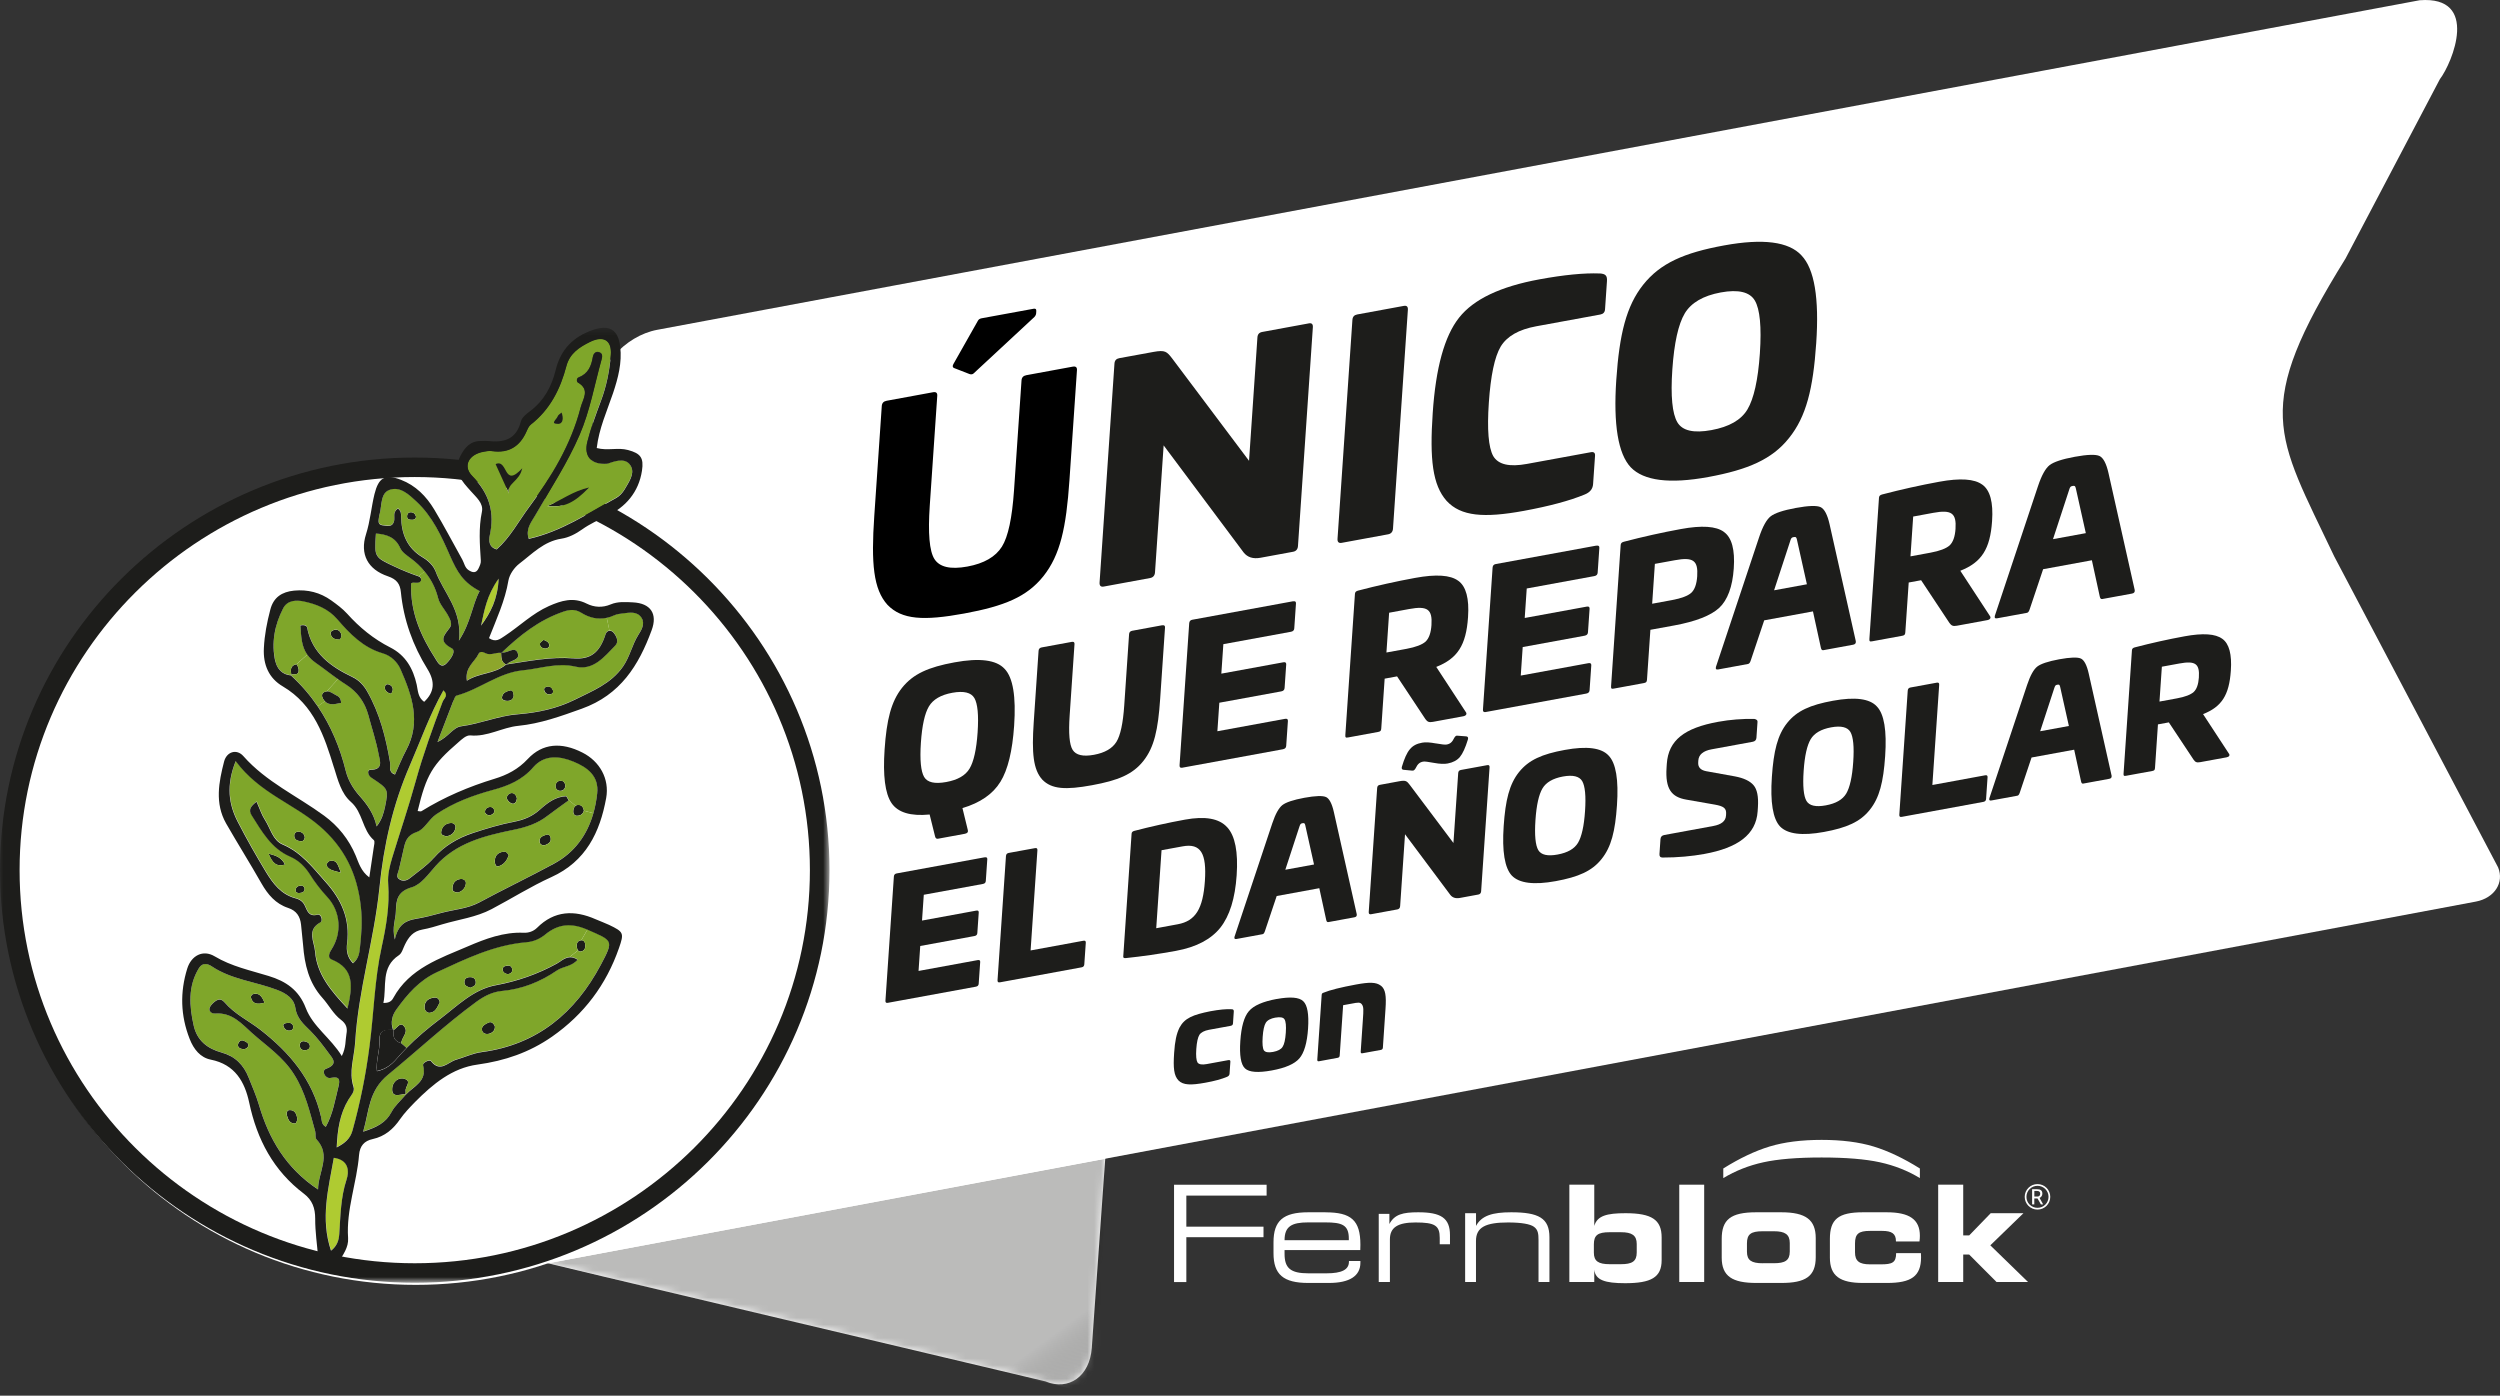
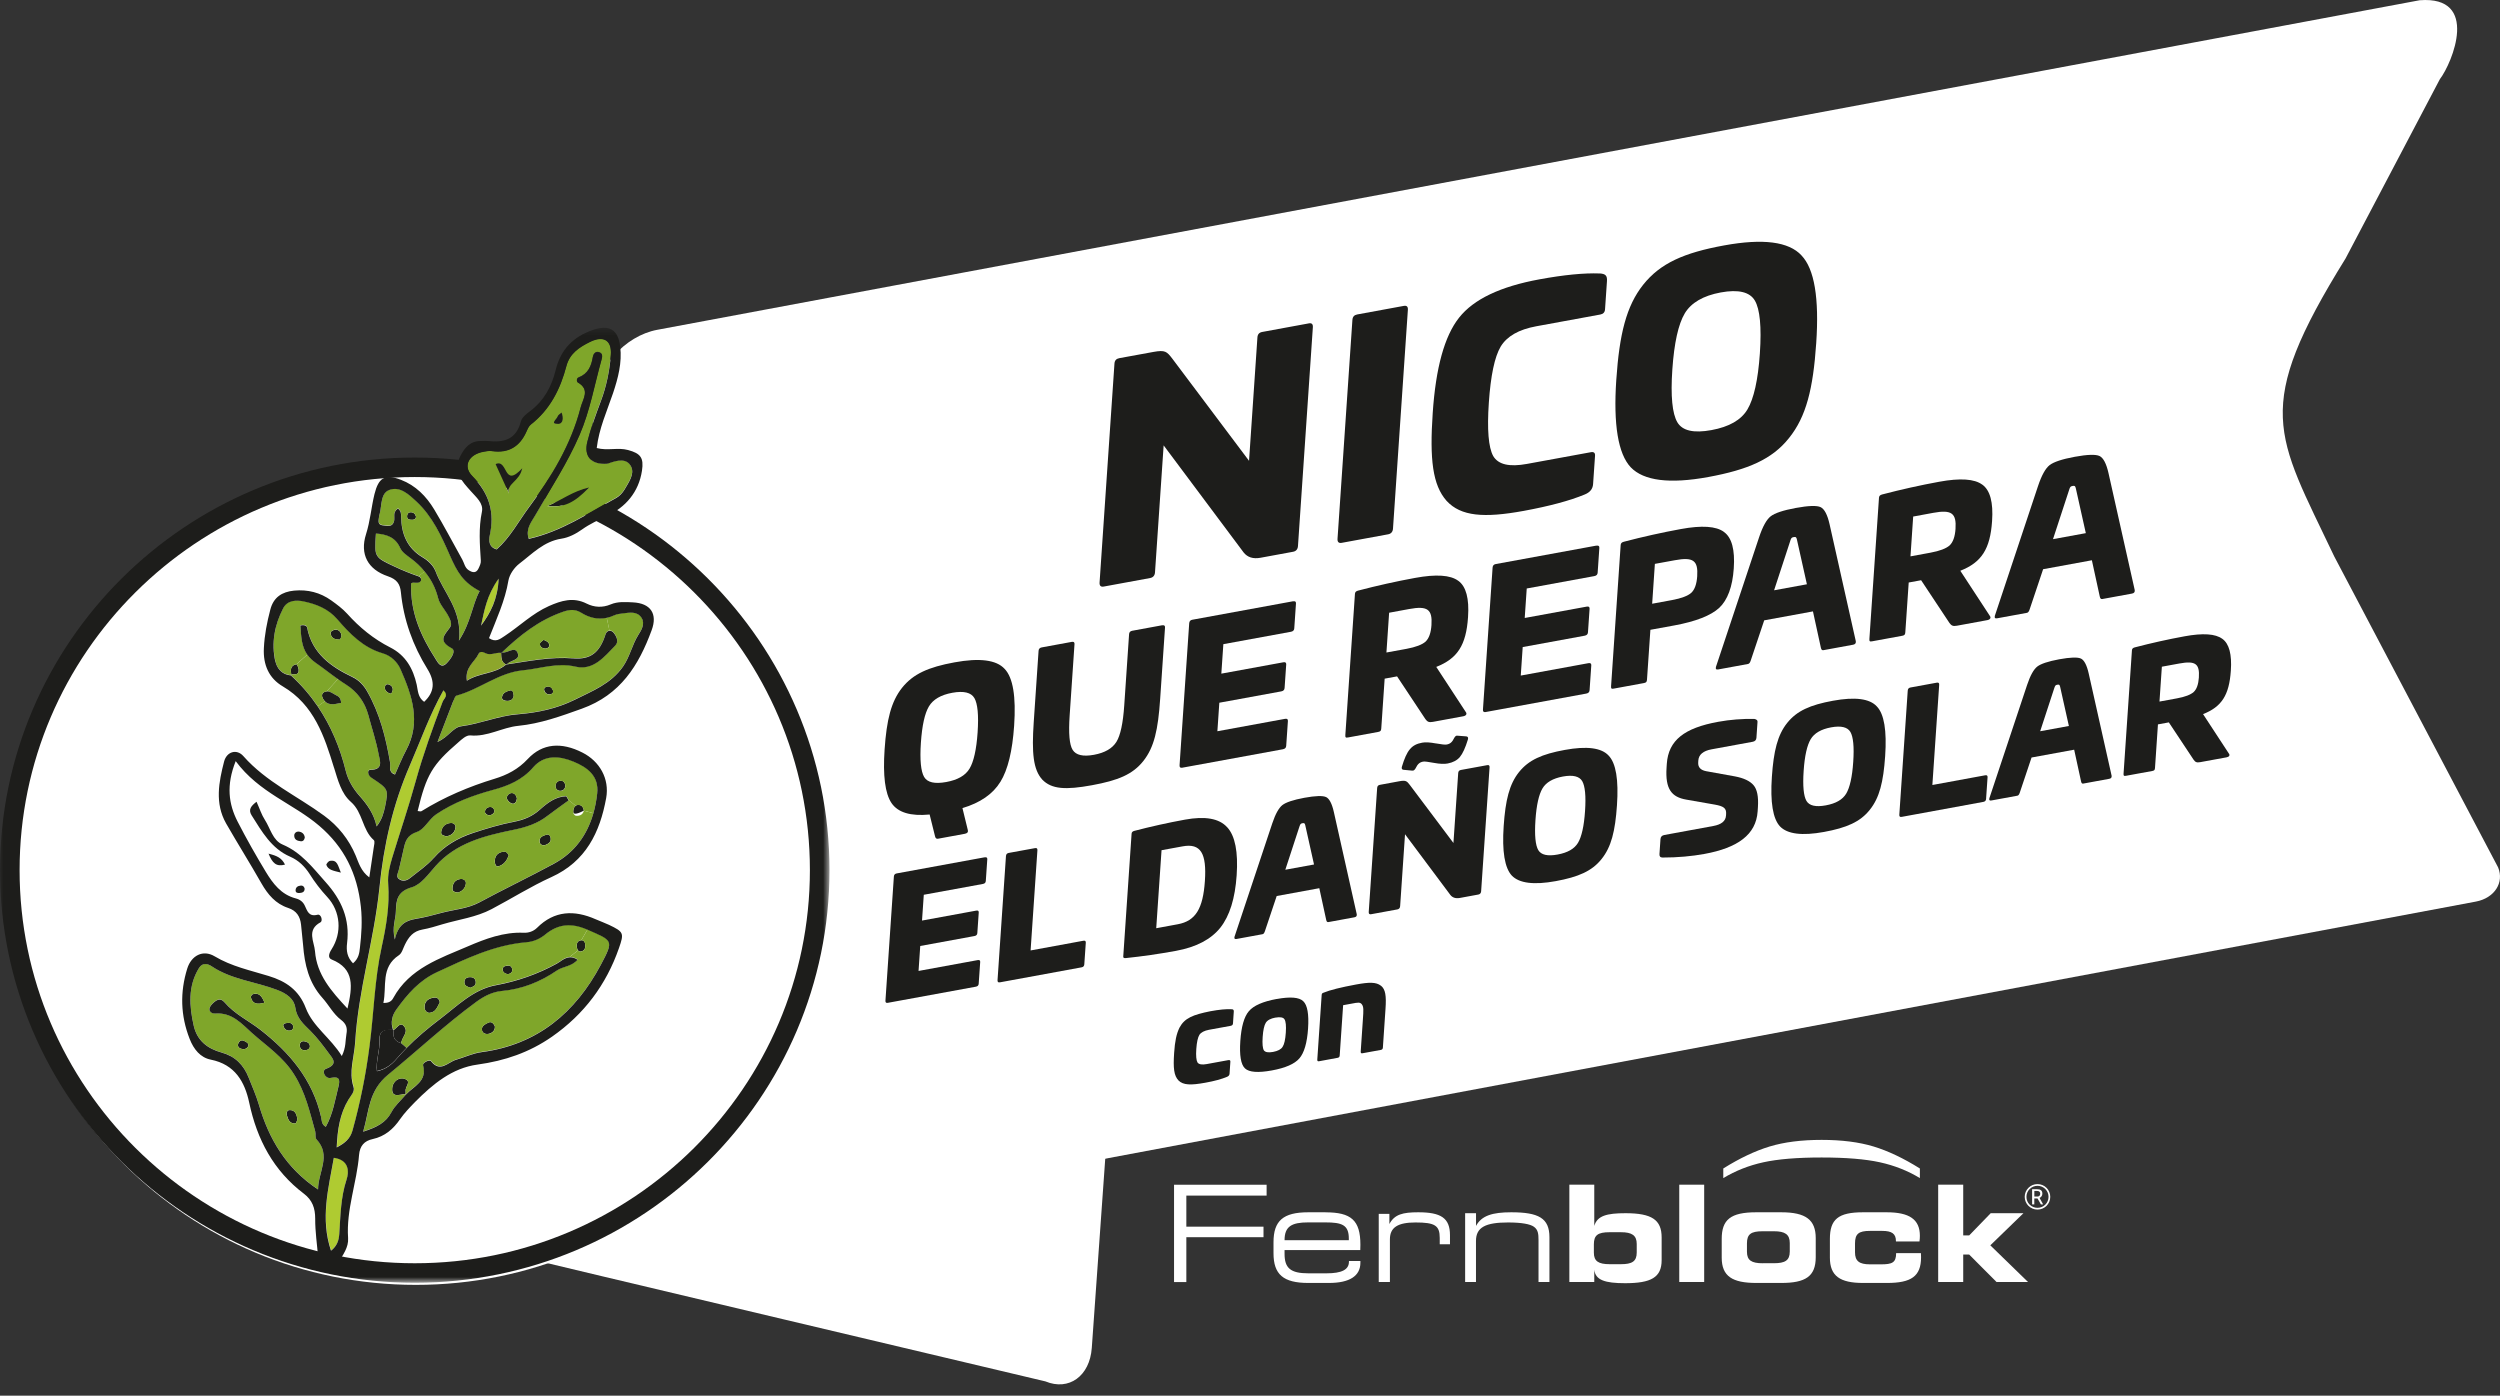
<svg xmlns="http://www.w3.org/2000/svg" width="369" height="206" viewBox="0 0 369 206" fill="none">
  <rect x="0" y="0" width="369" height="206" fill="#333333" stroke="none" />
  <g clip-path="url(#clip0_409_29)">
    <path d="M164.005 158.78L156.352 160.225C156.352 160.225 156.346 160.225 156.34 160.225L113.28 168.353L70.487 182.87L76.789 185.486C76.789 185.528 154.299 203.898 154.299 203.892C157.768 205.337 160.851 203.111 161.148 198.955L164.005 158.774V158.78Z" fill="white" />
    <mask id="mask0_409_29" style="mask-type:luminance" maskUnits="userSpaceOnUse" x="70" y="158" width="95" height="47">
-       <path d="M164.005 158.78L156.352 160.225C156.352 160.225 156.346 160.225 156.34 160.225L113.28 168.353L70.487 182.87L76.789 185.486C76.789 185.528 154.299 203.898 154.299 203.892C157.768 205.337 160.851 203.111 161.148 198.955L164.005 158.774V158.78Z" fill="white" />
-     </mask>
+       </mask>
    <g mask="url(#mask0_409_29)">
      <path d="M80.913 186.457L163.07 171.047L162.321 206L80.913 186.457Z" fill="url(#paint0_linear_409_29)" />
    </g>
    <path d="M360.121 11.693C361.978 9.259 366.042 -0.645 357.146 0.036L96.999 48.682C92.22 49.582 88.031 54.271 87.686 59.096L80.949 186.44L365.435 133.075C368.173 132.56 369.654 130.286 368.72 128.025L344.524 82.108C335.907 63.944 332.378 60.428 346.202 38.156L360.121 11.693Z" fill="white" />
    <path d="M251.537 174.86H247.859V189.222H251.537V174.86Z" fill="white" />
    <path d="M289.771 182.349V174.86H286.075V189.222H289.771V185.173H290.651L294.686 189.222H299.334L293.77 183.811L298.661 179.069H293.829L290.651 182.349H289.771Z" fill="white" />
    <path d="M237.582 186.594C235.933 186.594 235.255 186.155 235.255 184.894V183.675C235.255 182.313 235.832 181.875 237.582 181.875H239.254C240.884 181.875 241.581 182.349 241.581 183.61V184.877C241.581 186.203 240.861 186.594 239.254 186.594H237.582ZM235.314 180.946V174.86H231.637V189.222H235.314V187.405C235.475 188.944 236.903 189.4 239.867 189.4C243.705 189.4 245.258 188.547 245.258 186.001V182.645C245.258 180.04 243.806 179.069 239.926 179.069C237.165 179.069 235.749 179.442 235.314 180.946Z" fill="white" />
    <path d="M259.237 189.364H262.914C266.473 189.364 268.002 188.411 268.002 185.569V182.745C268.002 180.04 266.533 178.933 262.914 178.933H259.213C255.434 178.933 254.125 180.022 254.125 182.864V185.629C254.125 188.393 255.714 189.364 259.237 189.364ZM260.177 186.457C258.523 186.457 257.85 186.025 257.85 184.758V183.533C257.85 182.171 258.427 181.733 260.177 181.733H261.843C263.474 181.733 264.17 182.207 264.17 183.474V184.735C264.17 186.055 263.45 186.451 261.843 186.451H260.177V186.457Z" fill="white" />
    <path d="M283.374 173.889C281.594 172.805 279.637 172.03 277.482 171.556C275.334 171.082 272.46 170.846 268.866 170.846C265.271 170.846 262.409 171.082 260.261 171.556C258.106 172.03 256.143 172.811 254.357 173.889V172.468C256.768 170.958 259.053 169.875 261.195 169.224C263.343 168.572 265.902 168.247 268.866 168.247C271.829 168.247 274.4 168.572 276.542 169.224C278.684 169.875 280.958 170.958 283.374 172.468V173.889Z" fill="white" />
    <path d="M275.001 189.364H278.536C282.077 189.364 283.547 188.393 283.547 185.587C283.547 185.392 283.547 185.173 283.529 184.96H279.869C279.869 186.38 279.274 186.617 277.62 186.617H276.007C274.418 186.617 273.799 186.126 273.799 184.841V183.539C273.799 182.118 274.335 181.68 276.007 181.68H277.816C279.226 181.68 279.839 182.094 279.839 183.178V183.237H283.315C283.356 182.941 283.374 182.662 283.374 182.408C283.374 179.981 281.827 178.933 278.465 178.933H274.983C271.306 178.933 270.092 179.981 270.092 182.864V185.629C270.092 188.334 271.585 189.364 274.983 189.364" fill="white" />
    <path d="M216.248 189.222H217.855V183.16C217.855 181.129 219.289 180.436 222.592 180.436C224.579 180.436 225.853 180.673 226.406 181.07C227.019 181.508 227.085 182.118 227.085 183.041V189.228H228.697V182.609C228.697 179.785 227.085 178.933 223.05 178.933C220.283 178.933 218.676 179.424 217.861 180.946V179.069H216.254V189.222H216.248ZM203.501 189.222H205.15V182.923C205.15 181.147 206.346 180.436 208.929 180.436C211.773 180.436 212.505 180.869 212.505 182.71V183.657H214.017V182.313C214.017 179.762 212.666 178.933 209.327 178.933C207.078 178.933 205.828 179.229 205.073 180.667V179.17H203.501V189.222ZM195.646 178.933H193.099C189.38 178.933 187.97 180.194 187.97 183.355V184.977C187.97 188.097 189.404 189.364 193.099 189.364H196.158C199.223 189.364 200.794 188.316 200.794 186.38V186.126H199.104V186.226C199.104 187.41 198.033 187.943 195.783 187.943H193.117C190.451 187.943 189.6 187.15 189.6 185.06V184.51H200.776C200.794 184.231 200.794 183.977 200.794 183.716C200.794 180.099 199.419 178.939 195.646 178.939M189.6 183.047C189.6 181.017 190.654 180.425 193.082 180.425H195.605C198.092 180.425 199.086 180.798 199.086 182.816V183.053H189.6V183.047ZM173.295 189.234H175.104V182.615H186.494V181.052H175.104V176.47H186.952V174.871H173.289V189.234H173.295Z" fill="white" />
    <path d="M300.732 175.025C299.828 175.025 299.102 175.748 299.102 176.653C299.102 177.559 299.828 178.276 300.732 178.276C301.637 178.276 302.363 177.553 302.363 176.653C302.363 175.754 301.637 175.025 300.732 175.025ZM300.732 174.771C301.774 174.771 302.619 175.611 302.619 176.653C302.619 177.695 301.774 178.536 300.732 178.536C299.691 178.536 298.846 177.695 298.846 176.653C298.846 175.611 299.691 174.771 300.732 174.771Z" fill="white" />
    <path d="M301.238 177.772L300.738 176.896H300.262V177.772H299.94V175.529H300.672C301.143 175.529 301.452 175.682 301.452 176.186C301.452 176.458 301.303 176.695 301.041 176.813L301.565 177.766H301.238V177.772ZM300.268 175.777V176.606H300.756C300.922 176.606 301.137 176.505 301.137 176.192C301.137 175.931 300.982 175.783 300.672 175.783H300.268V175.777Z" fill="white" />
    <path d="M181.816 148.959C182.019 148.976 182.126 149.083 182.108 149.284L181.989 151.06C181.977 151.262 181.858 151.374 181.632 151.416L178.454 151.996C177.758 152.126 177.276 152.375 177.032 152.742C176.806 153.109 176.645 153.807 176.574 154.832C176.502 155.856 176.574 156.513 176.752 156.821C176.955 157.111 177.413 157.188 178.109 157.058L181.287 156.477C181.513 156.436 181.62 156.507 181.602 156.708L181.483 158.484C181.471 158.686 181.346 158.834 181.138 158.928C180.317 159.278 179.24 159.568 177.925 159.805C175.764 160.201 174.652 160.172 173.955 159.485C173.265 158.763 173.152 157.644 173.301 155.435C173.42 153.659 173.64 152.611 174.092 151.682C174.854 150.261 176.074 149.782 178.639 149.261C179.954 149.018 181.019 148.911 181.81 148.965L181.816 148.959Z" fill="#1D1D1B" />
    <path d="M188.434 147.455C190.445 147.088 191.754 147.188 192.361 147.78C192.974 148.355 193.212 149.699 193.07 151.818C192.927 153.938 192.492 155.412 191.784 156.223C191.082 157.04 189.719 157.632 187.714 157.999C185.702 158.366 184.375 158.271 183.762 157.697C183.15 157.123 182.929 155.773 183.072 153.653C183.215 151.534 183.632 150.066 184.334 149.249C185.042 148.414 186.417 147.822 188.428 147.449L188.434 147.455ZM188.249 150.196C187.553 150.326 187.071 150.575 186.827 150.966C186.601 151.333 186.44 152.031 186.369 153.055C186.298 154.08 186.369 154.737 186.547 155.027C186.75 155.317 187.208 155.394 187.904 155.264C188.601 155.133 189.083 154.885 189.309 154.518C189.559 154.145 189.713 153.452 189.785 152.428C189.856 151.404 189.785 150.747 189.588 150.445C189.404 150.154 188.946 150.078 188.249 150.202V150.196Z" fill="#1D1D1B" />
    <path d="M203.822 145.483C204.506 146.022 204.631 146.999 204.501 148.899L204.114 154.624C204.102 154.826 204.001 154.932 203.81 154.968L201.085 155.465C200.918 155.495 200.829 155.424 200.841 155.222L201.162 150.486C201.257 149.113 201.287 148.621 201.019 148.254C200.746 147.887 200.424 147.964 199.508 148.136L198.246 148.367L197.74 155.791C197.728 155.992 197.627 156.098 197.437 156.134L194.676 156.643C194.509 156.673 194.42 156.602 194.432 156.4L195.08 146.839C195.098 146.62 195.193 146.585 195.36 146.52C196.294 146.129 197.919 145.726 200.192 145.306C202.126 144.951 203.132 144.951 203.816 145.489L203.822 145.483Z" fill="#1D1D1B" />
-     <path d="M158.34 54.117C158.78 54.034 158.989 54.211 158.959 54.638L157.852 70.865C157.37 77.928 156.489 81.912 154.002 85.05C151.568 88.087 148.283 89.454 142.309 90.556C136.334 91.651 133.114 91.479 130.99 89.271C128.919 86.974 128.562 83.215 129.044 76.152L130.151 59.924C130.181 59.492 130.419 59.238 130.859 59.155L137.72 57.894C138.161 57.811 138.369 57.989 138.339 58.421L137.232 74.648C136.959 78.697 137.173 81.332 137.923 82.516C138.673 83.694 140.261 84.085 142.785 83.623C145.26 83.167 146.944 82.178 147.879 80.692C148.813 79.207 149.39 76.418 149.67 72.375L150.777 56.147C150.806 55.715 151.044 55.461 151.485 55.378L158.34 54.117ZM152.544 45.574C152.853 45.515 152.978 45.621 152.955 45.923L152.937 46.225C152.925 46.438 152.824 46.628 152.681 46.782L143.725 55.099C143.582 55.253 143.362 55.295 143.106 55.212L140.809 54.318C140.595 54.229 140.565 54.022 140.72 53.738L144.344 47.332C144.445 47.143 144.629 47.024 144.891 46.977L152.544 45.574Z" fill="black" />
    <path d="M193.159 47.729C193.599 47.646 193.808 47.824 193.778 48.297L191.582 80.586C191.552 81.06 191.308 81.356 190.868 81.439L186.048 82.326C184.941 82.528 184.132 82.255 183.566 81.551L171.754 65.738L170.48 84.464C170.451 84.937 170.207 85.233 169.766 85.316L162.911 86.577C162.47 86.66 162.262 86.441 162.298 85.968L164.494 53.679C164.523 53.205 164.762 52.95 165.202 52.867L170.248 51.944C171.974 51.63 172.218 51.879 173.021 52.921L184.358 68.017L185.595 49.807C185.625 49.333 185.863 49.079 186.304 48.996L193.159 47.735V47.729Z" fill="#1D1D1B" />
    <path d="M207.184 45.153C207.625 45.071 207.833 45.248 207.803 45.722L205.607 78.011C205.578 78.484 205.334 78.78 204.893 78.863L198.032 80.124C197.592 80.207 197.383 79.988 197.419 79.514L199.615 47.225C199.645 46.752 199.883 46.497 200.323 46.414L207.184 45.153Z" fill="#1D1D1B" />
    <path d="M236.129 40.358C236.956 40.417 237.242 40.666 237.188 41.483L236.903 45.657C236.873 46.089 236.641 46.343 236.195 46.426L226.768 48.155C224.156 48.635 222.43 49.629 221.496 51.163C220.603 52.684 220.026 55.431 219.752 59.433C219.479 63.435 219.699 66.034 220.395 67.307C221.139 68.574 222.775 68.953 225.382 68.473L234.808 66.745C235.248 66.662 235.457 66.839 235.427 67.271L235.141 71.445C235.094 72.179 234.665 72.683 233.897 72.99C231.696 73.902 228.667 74.713 224.906 75.406C219.02 76.483 215.628 76.217 213.516 73.926C211.445 71.587 211.005 67.798 211.469 60.955C211.921 54.282 213.2 49.623 215.355 46.894C217.509 44.159 221.478 42.282 227.233 41.228C230.815 40.571 233.808 40.275 236.117 40.364L236.129 40.358Z" fill="#1D1D1B" />
    <path d="M265.896 37.7C267.812 39.689 268.526 44.017 268.074 50.647C267.616 57.408 266.592 61.505 264.063 64.649C261.576 67.781 258.023 69.326 252.138 70.409C246.431 71.457 242.616 70.966 240.7 68.976C238.826 66.981 238.118 62.648 238.564 56.064C239.022 49.303 240.046 45.165 242.533 42.028C245.068 38.843 248.579 37.303 254.465 36.226C260.219 35.172 264.028 35.663 265.902 37.7H265.896ZM248.668 46.261C247.728 47.835 247.109 50.588 246.836 54.549C246.568 58.468 246.83 61.055 247.573 62.322C248.317 63.589 249.995 63.962 252.608 63.483C255.22 63.003 256.994 61.996 257.928 60.422C258.862 58.847 259.487 56.094 259.755 52.181C260.023 48.22 259.761 45.633 259.017 44.366C258.273 43.099 256.595 42.685 253.988 43.164C251.382 43.644 249.603 44.692 248.662 46.267L248.668 46.261Z" fill="#1D1D1B" />
    <path d="M147.646 115.415C146.563 117.185 144.689 118.493 142.058 119.275L142.856 122.543C142.921 122.833 142.767 122.998 142.398 123.07L138.47 123.792C138.214 123.839 138.077 123.727 138.012 123.437L137.214 120.222C134.394 120.494 132.537 119.926 131.585 118.529C130.633 117.108 130.306 114.467 130.567 110.619C130.865 106.238 131.531 103.556 133.138 101.526C134.781 99.46 137.054 98.465 140.868 97.766C144.594 97.08 147.063 97.399 148.277 98.72C149.521 100.004 149.979 102.816 149.687 107.109C149.432 110.844 148.765 113.615 147.652 115.415H147.646ZM143.112 113.437C143.719 112.419 144.123 110.637 144.296 108.097C144.469 105.534 144.296 103.852 143.82 103.035C143.338 102.213 142.255 101.946 140.559 102.254C138.869 102.562 137.714 103.243 137.107 104.267C136.5 105.285 136.096 107.067 135.923 109.637C135.751 112.176 135.923 113.852 136.399 114.675C136.881 115.498 137.97 115.734 139.66 115.427C141.35 115.119 142.499 114.467 143.106 113.443L143.112 113.437Z" fill="#1D1D1B" />
    <path d="M171.557 92.296C171.843 92.243 171.979 92.355 171.956 92.634L171.241 103.148C170.932 107.724 170.361 110.305 168.748 112.336C167.171 114.308 165.041 115.19 161.173 115.9C157.305 116.611 155.216 116.498 153.841 115.071C152.496 113.579 152.27 111.146 152.58 106.57L153.294 96.055C153.312 95.777 153.466 95.612 153.752 95.558L158.197 94.741C158.483 94.688 158.62 94.8 158.596 95.079L157.882 105.593C157.703 108.216 157.84 109.927 158.328 110.69C158.816 111.454 159.846 111.709 161.476 111.407C163.083 111.111 164.172 110.471 164.779 109.506C165.38 108.541 165.761 106.736 165.939 104.113L166.653 93.599C166.671 93.32 166.826 93.155 167.112 93.101L171.557 92.284V92.296Z" fill="#1D1D1B" />
    <path d="M190.856 88.756C191.171 88.697 191.302 88.809 191.284 89.093L191.034 92.746C191.017 93.024 190.862 93.19 190.546 93.249L180.567 95.079L180.269 99.43L189.416 97.755C189.731 97.695 189.862 97.808 189.844 98.086L189.606 101.544C189.588 101.822 189.434 101.988 189.118 102.047L179.972 103.722L179.686 107.932L189.666 106.102C189.981 106.043 190.112 106.155 190.094 106.434L189.844 110.086C189.826 110.365 189.672 110.53 189.356 110.59L174.503 113.313C174.217 113.366 174.08 113.254 174.104 112.946L175.526 92C175.55 91.692 175.699 91.527 175.985 91.473L190.838 88.75L190.856 88.756Z" fill="#1D1D1B" />
    <path d="M215.236 85.719C216.396 86.554 216.872 88.341 216.682 91.1C216.402 95.227 215.134 97.198 211.992 98.436L216.354 105.102C216.563 105.368 216.402 105.646 215.974 105.723L211.499 106.546C210.897 106.659 210.677 106.528 210.392 106.144L206.208 99.833L204.375 100.17L203.876 107.505C203.852 107.866 203.762 107.967 203.417 108.032L198.972 108.849C198.627 108.914 198.549 108.849 198.573 108.482L199.99 87.643C200.007 87.394 200.156 87.252 200.448 87.175C203.274 86.435 206.089 85.808 208.868 85.299C211.963 84.73 214.081 84.866 215.236 85.725V85.719ZM205.036 90.425L204.637 96.31L207.589 95.771C208.963 95.517 209.898 95.156 210.41 94.706C210.921 94.226 211.207 93.403 211.284 92.261C211.439 89.946 210.713 89.389 207.993 89.893L205.042 90.437L205.036 90.425Z" fill="#1D1D1B" />
    <path d="M235.635 80.544C235.951 80.485 236.081 80.598 236.064 80.876L235.814 84.529C235.796 84.807 235.641 84.973 235.326 85.032L225.346 86.861L225.049 91.213L234.195 89.537C234.51 89.478 234.641 89.591 234.623 89.869L234.385 93.326C234.368 93.605 234.213 93.77 233.897 93.829L224.751 95.505L224.465 99.714L234.445 97.885C234.76 97.826 234.891 97.938 234.873 98.216L234.623 101.869C234.606 102.147 234.451 102.313 234.136 102.372L219.282 105.096C218.997 105.149 218.86 105.036 218.884 104.729L220.306 83.783C220.33 83.475 220.478 83.309 220.764 83.256L235.617 80.533L235.635 80.544Z" fill="#1D1D1B" />
    <path d="M254.458 78.52C255.619 79.355 256.095 81.142 255.904 83.901C255.72 86.607 254.994 88.561 253.756 89.721C252.518 90.858 250.305 91.728 247.127 92.314L243.598 92.959L243.098 100.294C243.074 100.656 242.979 100.756 242.64 100.821L238.195 101.638C237.85 101.703 237.772 101.638 237.796 101.271L239.212 80.432C239.23 80.183 239.379 80.041 239.67 79.964C242.497 79.224 245.312 78.597 248.091 78.088C251.185 77.519 253.304 77.656 254.458 78.514V78.52ZM244.259 83.227L243.86 89.111L246.811 88.567C248.186 88.312 249.12 87.951 249.632 87.501C250.144 87.021 250.43 86.198 250.507 85.056C250.662 82.741 249.936 82.184 247.216 82.688L244.265 83.227H244.259Z" fill="#1D1D1B" />
    <path d="M268.723 74.855C269.27 75.116 269.722 75.939 270.05 77.395L273.918 94.647C273.953 94.942 273.828 95.102 273.513 95.162L269.127 95.967C268.925 96.002 268.824 95.884 268.758 95.594L267.592 90.242L260.397 91.562L258.41 97.488C258.303 97.814 258.178 97.974 258.005 98.003L253.619 98.808C253.304 98.868 253.197 98.749 253.274 98.43L259.642 79.301C260.177 77.691 260.754 76.673 261.355 76.205C261.95 75.737 263.2 75.317 265.063 74.974C266.955 74.624 268.175 74.595 268.723 74.855ZM264.253 79.805L261.855 87.128L266.699 86.24L265.223 79.627C265.134 79.284 265.081 79.213 264.735 79.278C264.42 79.337 264.384 79.426 264.247 79.81L264.253 79.805Z" fill="#1D1D1B" />
    <path d="M292.585 71.528C293.746 72.363 294.222 74.151 294.031 76.909C293.752 81.036 292.484 83.007 289.342 84.245L293.704 90.911C293.912 91.177 293.752 91.456 293.323 91.532L288.848 92.355C288.247 92.468 288.027 92.338 287.741 91.953L283.558 85.642L281.725 85.979L281.225 93.314C281.201 93.676 281.106 93.776 280.767 93.841L276.322 94.658C275.976 94.724 275.899 94.658 275.923 94.291L277.339 73.452C277.357 73.204 277.506 73.061 277.797 72.984C280.624 72.244 283.439 71.617 286.218 71.108C289.312 70.539 291.431 70.676 292.585 71.534V71.528ZM282.386 76.235L281.987 82.119L284.938 81.575C286.313 81.32 287.247 80.959 287.759 80.509C288.271 80.029 288.557 79.207 288.634 78.064C288.789 75.749 288.063 75.193 285.343 75.696L282.391 76.241L282.386 76.235Z" fill="#1D1D1B" />
    <path d="M309.89 67.307C310.438 67.567 310.89 68.39 311.218 69.847L315.086 87.098C315.121 87.394 314.996 87.554 314.681 87.613L310.295 88.418C310.093 88.454 309.992 88.336 309.926 88.046L308.76 82.694L301.565 84.014L299.578 89.94C299.471 90.266 299.346 90.425 299.173 90.455L294.787 91.26C294.472 91.319 294.365 91.201 294.442 90.881L300.809 71.753C301.345 70.143 301.922 69.124 302.517 68.657C303.112 68.189 304.362 67.769 306.225 67.425C308.117 67.076 309.337 67.046 309.885 67.307H309.89ZM305.421 72.256L303.023 79.58L307.867 78.692L306.391 72.079C306.302 71.735 306.249 71.664 305.903 71.729C305.588 71.789 305.552 71.877 305.415 72.262L305.421 72.256Z" fill="#1D1D1B" />
    <path d="M145.349 126.545C145.623 126.491 145.742 126.592 145.724 126.835L145.504 130.032C145.486 130.274 145.355 130.422 145.075 130.47L136.351 132.068L136.09 135.875L144.088 134.407C144.361 134.353 144.48 134.454 144.462 134.697L144.254 137.722C144.236 137.965 144.105 138.113 143.826 138.16L135.828 139.628L135.578 143.311L144.302 141.712C144.576 141.659 144.695 141.76 144.677 142.002L144.456 145.199C144.439 145.442 144.308 145.59 144.028 145.637L131.043 148.017C130.793 148.065 130.674 147.964 130.692 147.698L131.936 129.38C131.954 129.114 132.091 128.966 132.341 128.919L145.325 126.539L145.349 126.545Z" fill="#1D1D1B" />
    <path d="M152.77 125.183C153.02 125.136 153.139 125.236 153.122 125.503L152.116 140.286L159.911 138.853C160.161 138.805 160.28 138.906 160.263 139.149L160.042 142.346C160.024 142.589 159.894 142.737 159.644 142.778L147.587 144.992C147.337 145.039 147.218 144.939 147.236 144.672L148.48 126.355C148.498 126.089 148.635 125.941 148.885 125.893L152.77 125.183Z" fill="#1D1D1B" />
    <path d="M181.132 122.099C182.31 123.377 182.763 125.751 182.531 129.191C182.298 132.607 181.501 135.182 180.12 136.929C178.74 138.652 176.556 139.8 173.575 140.345C171.069 140.806 168.594 141.162 166.148 141.416C165.898 141.44 165.779 141.363 165.791 141.191L167.023 123.046C167.041 122.827 167.171 122.708 167.421 122.637C169.891 121.992 172.378 121.441 174.89 120.98C177.871 120.435 179.954 120.796 181.126 122.099H181.132ZM171.444 125.491L170.659 137.006L173.842 136.42C176.473 135.934 177.562 134.123 177.841 130.049C178.121 125.953 177.234 124.425 174.55 124.923L171.444 125.491Z" fill="#1D1D1B" />
    <path d="M195.718 117.641C196.2 117.866 196.592 118.588 196.878 119.861L200.258 134.946C200.288 135.206 200.181 135.342 199.907 135.395L196.069 136.1C195.896 136.13 195.801 136.029 195.747 135.774L194.73 131.097L188.44 132.252L186.702 137.438C186.607 137.722 186.5 137.858 186.351 137.888L182.513 138.592C182.239 138.646 182.144 138.539 182.215 138.261L187.785 121.536C188.255 120.127 188.761 119.239 189.279 118.831C189.803 118.422 190.892 118.055 192.522 117.753C194.176 117.451 195.242 117.422 195.724 117.647L195.718 117.641ZM191.808 121.968L189.713 128.374L193.95 127.599L192.659 121.814C192.582 121.518 192.534 121.453 192.236 121.507C191.963 121.56 191.933 121.637 191.808 121.968Z" fill="#1D1D1B" />
    <path d="M219.509 112.934C219.759 112.887 219.878 112.987 219.86 113.254L218.616 131.547C218.599 131.814 218.462 131.985 218.212 132.033L215.48 132.536C214.855 132.648 214.391 132.495 214.076 132.098L207.381 123.135L206.661 133.744C206.643 134.01 206.506 134.182 206.257 134.229L202.371 134.94C202.121 134.987 202.002 134.863 202.025 134.596L203.269 116.303C203.287 116.036 203.418 115.888 203.674 115.841L206.53 115.314C207.506 115.136 207.649 115.279 208.101 115.871L214.528 124.425L215.23 114.106C215.248 113.84 215.379 113.692 215.635 113.645L219.521 112.934H219.509ZM211.928 109.725C212.785 109.879 213.302 109.933 213.528 109.891C214.052 109.796 214.344 109.548 214.659 108.891C214.802 108.648 214.957 108.547 215.123 108.589L216.426 108.689C216.647 108.719 216.736 108.849 216.67 109.127C216.29 110.377 215.885 111.247 215.48 111.732C215.076 112.218 214.457 112.543 213.683 112.691C213.183 112.786 212.517 112.762 211.66 112.603C210.803 112.449 210.291 112.372 210.065 112.413C209.541 112.508 209.25 112.756 208.934 113.414C208.792 113.656 208.637 113.781 208.44 113.745L207.137 113.621C206.917 113.591 206.852 113.431 206.917 113.177C207.655 110.732 208.327 109.909 209.91 109.619C210.41 109.524 211.077 109.571 211.934 109.731L211.928 109.725Z" fill="#1D1D1B" />
    <path d="M237.433 111.525C238.522 112.65 238.92 115.107 238.664 118.86C238.403 122.691 237.825 125.011 236.391 126.793C234.981 128.569 232.969 129.446 229.631 130.055C226.4 130.647 224.24 130.369 223.151 129.244C222.091 128.114 221.687 125.657 221.943 121.927C222.204 118.097 222.782 115.752 224.192 113.976C225.626 112.17 227.62 111.3 230.952 110.69C234.213 110.092 236.373 110.371 237.433 111.525ZM227.667 116.374C227.138 117.268 226.781 118.825 226.632 121.068C226.483 123.289 226.632 124.757 227.048 125.473C227.471 126.189 228.423 126.403 229.899 126.13C231.381 125.858 232.38 125.29 232.916 124.396C233.446 123.502 233.803 121.945 233.951 119.725C234.106 117.481 233.951 116.013 233.535 115.296C233.112 114.58 232.166 114.343 230.684 114.615C229.203 114.888 228.197 115.48 227.667 116.374Z" fill="#1D1D1B" />
    <path d="M258.945 106.114C259.261 106.179 259.428 106.315 259.41 106.534L259.249 108.902C259.225 109.222 259.041 109.423 258.713 109.483L252.62 110.602C251.394 110.827 250.733 111.383 250.674 112.236L250.656 112.526C250.608 113.236 251.001 113.668 251.828 113.828L256.059 114.592C257.357 114.834 258.291 115.267 258.821 115.894C259.35 116.498 259.57 117.587 259.469 119.127L259.428 119.76C259.195 123.2 256.488 125.142 251.572 126.041C249.692 126.385 247.627 126.574 245.372 126.574C245.05 126.562 244.913 126.391 244.937 126.053L245.086 123.857C245.11 123.514 245.294 123.312 245.645 123.247L252.893 121.915C254.072 121.696 254.703 121.199 254.756 120.394L254.774 120.151C254.833 119.275 254.381 118.996 253.137 118.766L248.906 118.025C246.728 117.653 245.77 116.48 245.985 113.283L246.02 112.745C246.258 109.258 248.609 107.452 253.596 106.54C255.375 106.215 257.166 106.078 258.945 106.114Z" fill="#1D1D1B" />
    <path d="M277.018 104.267C278.107 105.392 278.505 107.849 278.249 111.602C277.988 115.432 277.41 117.753 275.976 119.535C274.566 121.311 272.554 122.187 269.216 122.797C265.985 123.389 263.825 123.111 262.736 121.986C261.676 120.855 261.272 118.398 261.528 114.669C261.789 110.838 262.367 108.494 263.777 106.718C265.211 104.912 267.205 104.042 270.537 103.432C273.798 102.834 275.958 103.112 277.018 104.267ZM267.252 109.116C266.723 110.01 266.366 111.567 266.217 113.81C266.068 116.03 266.217 117.499 266.633 118.215C267.056 118.931 268.008 119.144 269.484 118.872C270.966 118.6 271.965 118.031 272.501 117.137C273.03 116.243 273.388 114.686 273.536 112.466C273.691 110.223 273.536 108.754 273.12 108.038C272.697 107.322 271.751 107.085 270.269 107.357C268.788 107.63 267.782 108.222 267.252 109.116Z" fill="#1D1D1B" />
    <path d="M285.873 100.762C286.123 100.715 286.242 100.815 286.224 101.082L285.218 115.865L293.014 114.432C293.264 114.385 293.383 114.485 293.365 114.728L293.145 117.925C293.127 118.168 292.996 118.316 292.746 118.357L280.69 120.571C280.44 120.619 280.321 120.518 280.339 120.252L281.582 101.934C281.6 101.668 281.731 101.52 281.987 101.473L285.873 100.762Z" fill="#1D1D1B" />
    <path d="M307.135 97.198C307.617 97.423 308.009 98.145 308.295 99.418L311.675 114.503C311.705 114.763 311.598 114.905 311.324 114.953L307.486 115.657C307.313 115.687 307.218 115.586 307.164 115.332L306.147 110.655L299.857 111.809L298.119 116.995C298.024 117.279 297.917 117.416 297.768 117.445L293.93 118.15C293.656 118.203 293.561 118.096 293.632 117.818L299.202 101.094C299.672 99.685 300.178 98.796 300.696 98.388C301.22 97.98 302.309 97.612 303.939 97.311C305.593 97.009 306.659 96.979 307.141 97.204L307.135 97.198ZM303.225 101.526L301.13 107.931L305.367 107.156L304.076 101.372C303.999 101.076 303.951 101.011 303.653 101.064C303.38 101.117 303.35 101.194 303.225 101.526Z" fill="#1D1D1B" />
    <path d="M328.011 94.285C329.028 95.014 329.439 96.577 329.272 98.992C329.028 102.603 327.922 104.32 325.172 105.404L328.987 111.235C329.171 111.466 329.028 111.709 328.654 111.78L324.744 112.496C324.22 112.591 324.024 112.484 323.78 112.141L320.12 106.623L318.513 106.919L318.079 113.337C318.055 113.656 317.978 113.739 317.674 113.798L313.788 114.509C313.485 114.562 313.419 114.509 313.437 114.189L314.675 95.967C314.693 95.748 314.824 95.629 315.074 95.558C317.543 94.913 320.007 94.362 322.441 93.918C325.149 93.421 326.999 93.54 328.011 94.291V94.285ZM319.091 98.406L318.739 103.551L321.322 103.077C322.524 102.858 323.339 102.538 323.786 102.142C324.238 101.721 324.482 101.005 324.553 100.004C324.69 97.98 324.054 97.494 321.673 97.932L319.091 98.406Z" fill="#1D1D1B" />
    <path d="M61.377 189.648C94.942 189.648 122.153 162.578 122.153 129.185C122.153 95.792 94.942 68.722 61.377 68.722C27.811 68.722 0.601 95.792 0.601 129.185C0.601 162.578 27.811 189.648 61.377 189.648Z" fill="white" />
    <mask id="mask1_409_29" style="mask-type:luminance" maskUnits="userSpaceOnUse" x="0" y="48" width="123" height="142">
      <path d="M122.433 48.362H0V189.335H122.433V48.362Z" fill="white" />
    </mask>
    <g mask="url(#mask1_409_29)">
      <path d="M61.216 70.409C29.058 70.409 2.892 96.44 2.892 128.433C2.892 160.426 29.058 186.457 61.216 186.457C93.375 186.457 119.541 160.426 119.541 128.433C119.541 96.44 93.375 70.409 61.216 70.409ZM61.216 189.335C27.463 189.335 0 162.013 0 128.433C0 94.854 27.463 67.532 61.216 67.532C94.969 67.532 122.433 94.848 122.433 128.433C122.433 162.019 94.969 189.335 61.216 189.335Z" fill="#1D1D1B" />
      <path d="M86.978 71.931C84.693 74.269 83.288 74.926 80.789 74.695C82.824 73.843 84.58 72.469 86.978 71.931Z" fill="#1D1D1B" />
      <path d="M82.383 62.559C81.116 62.565 82.181 61.854 82.288 61.487C82.347 61.251 82.663 61.085 82.883 60.878C83.21 61.647 83.133 62.559 82.377 62.565" fill="#1D1D1B" />
-       <path d="M84.609 119.766C84.627 119.411 84.716 119.085 84.972 118.919C85.103 118.831 85.27 118.789 85.472 118.813C85.913 118.854 86.109 119.204 86.186 119.642C86.043 120.216 85.603 120.429 85.079 120.399C84.782 120.388 84.591 120.074 84.615 119.766" fill="#1D1D1B" />
+       <path d="M84.609 119.766C84.627 119.411 84.716 119.085 84.972 118.919C85.103 118.831 85.27 118.789 85.472 118.813C85.913 118.854 86.109 119.204 86.186 119.642C84.782 120.388 84.591 120.074 84.615 119.766" fill="#1D1D1B" />
      <path d="M82.693 116.729C82.229 116.717 81.973 116.397 81.997 115.959C82.02 115.539 82.318 115.231 82.752 115.231C83.222 115.213 83.395 115.592 83.461 115.995C83.395 116.433 83.127 116.723 82.693 116.723" fill="#1D1D1B" />
      <path d="M86.364 139.279C86.442 139.847 86.346 140.232 85.912 140.398C85.614 140.511 85.43 140.44 85.311 140.274C85.222 140.155 85.174 139.995 85.144 139.818C85.085 139.403 85.144 138.977 85.597 138.823C85.668 138.794 85.733 138.788 85.799 138.782C86.156 138.752 86.305 139.03 86.37 139.279" fill="#1D1D1B" />
      <path d="M80.235 94.439C80.687 94.605 81.062 94.812 81.074 95.256C81.074 95.558 80.747 95.754 80.449 95.73C80.021 95.689 79.646 95.458 79.694 94.996C79.711 94.789 80.056 94.611 80.235 94.439Z" fill="#1D1D1B" />
      <path d="M81.621 101.887C81.728 102.236 81.526 102.426 81.229 102.479C80.8 102.544 80.485 102.325 80.348 101.934C80.229 101.585 80.443 101.407 80.741 101.342C81.181 101.265 81.473 101.496 81.621 101.887Z" fill="#1D1D1B" />
      <path d="M79.67 124.354C79.503 123.608 80.057 123.377 80.628 123.206C80.973 123.087 81.199 123.295 81.259 123.579C81.443 124.325 80.896 124.561 80.39 124.763C80.009 124.792 79.741 124.638 79.664 124.354" fill="#1D1D1B" />
      <path d="M77.087 69.101C76.653 71.137 74.713 71.344 75.129 72.842C74.463 71.398 73.802 69.942 73.147 68.485C75.028 67.633 74.254 72.203 77.087 69.095" fill="#1D1D1B" />
      <path d="M77.087 69.107C74.255 72.215 75.028 67.644 73.148 68.497C73.802 69.953 74.463 71.41 75.129 72.854C74.713 71.35 76.653 71.143 77.087 69.113M72.63 66.549C75.088 66.892 76.736 65.874 77.718 63.648C77.879 63.281 78.057 62.855 78.355 62.624C81.205 60.404 82.717 57.373 83.603 53.986C84.091 52.139 85.508 51.198 87.085 50.428C89.06 49.457 90.322 50.174 90.155 52.346C89.977 54.655 89.524 56.929 88.691 59.131C87.948 61.114 87.216 63.115 86.692 65.17C86.132 67.378 87.299 68.562 89.584 68.402C89.685 68.396 89.786 68.361 89.882 68.325C91.084 67.899 92.494 67.526 93.148 68.828C93.696 69.941 92.779 71.161 92.178 72.209C91.875 72.706 91.423 73.203 90.911 73.476C86.787 75.731 82.853 78.413 78.039 79.497C77.539 78.04 78.39 77.063 78.968 76.069C81.229 72.132 83.746 68.325 85.555 64.134C87.085 60.581 87.733 56.793 88.769 53.104C88.929 52.566 88.983 52.068 88.311 51.938C87.828 51.837 87.561 52.293 87.501 52.654C87.275 54.01 86.811 55.141 85.4 55.685C85.055 55.816 85.097 56.319 85.299 56.431C87.144 57.491 86.013 58.877 85.698 60.114C84.3 65.578 81.419 70.344 78.093 74.808C76.528 76.915 75.29 79.301 73.308 81.054C72.088 80.728 72.136 79.627 72.273 79.017C73.035 75.589 72.243 72.825 69.714 70.261C68.226 68.763 69.208 67.011 71.404 66.644C71.809 66.573 72.219 66.484 72.624 66.549M80.783 74.707C83.282 74.932 84.686 74.281 86.972 71.942C84.573 72.481 82.818 73.855 80.783 74.707ZM82.282 61.499C82.175 61.866 81.11 62.583 82.377 62.571C83.133 62.571 83.205 61.659 82.883 60.883C82.657 61.091 82.342 61.262 82.288 61.493" fill="#7FA62A" />
      <path d="M74.836 98.027C74.801 98.056 74.777 98.086 74.753 98.121C74.724 98.109 74.7 98.103 74.671 98.08C74.683 98.08 74.706 98.062 74.718 98.05C74.753 98.05 74.795 98.045 74.83 98.027" fill="#1D1D1B" />
      <path d="M75.332 101.899C75.606 101.822 75.814 102.124 75.826 102.68C75.79 103.154 75.427 103.527 74.701 103.438C74.416 103.414 74.059 103.266 74.094 102.917C74.178 102.236 74.785 102.029 75.332 101.893" fill="#1D1D1B" />
      <path d="M76.391 96.352C75.944 95.321 74.867 96.499 74.046 96.304C76.724 93.729 79.592 91.456 83.192 90.23C84.109 89.922 84.924 89.863 85.793 90.402C86.995 91.148 88.263 91.432 89.554 91.153L89.953 93.066C89.726 93.084 89.494 93.249 89.375 93.61C88.536 96.251 87.209 97.346 84.638 97.139C81.306 96.884 78.087 97.541 74.843 98.033C75.379 97.429 76.879 97.447 76.397 96.357M80.461 95.736C80.758 95.76 81.086 95.564 81.086 95.262C81.074 94.818 80.693 94.605 80.247 94.445C80.068 94.611 79.729 94.794 79.705 95.002C79.657 95.463 80.032 95.7 80.461 95.736Z" fill="#7FA62A" />
      <path d="M75.499 117.049C75.933 117.025 76.195 117.38 76.296 117.818C76.266 118.227 76.064 118.677 75.653 118.623C75.332 118.588 74.915 118.191 74.82 117.883C74.725 117.51 75.082 117.084 75.504 117.049" fill="#1D1D1B" />
      <path d="M76.391 96.352C76.873 97.441 75.373 97.417 74.838 98.027C74.802 98.045 74.766 98.045 74.725 98.051C74.713 98.068 74.689 98.08 74.677 98.08C73.927 97.713 73.993 96.991 73.963 96.322C73.975 96.322 73.999 96.334 74.016 96.328C74.028 96.316 74.04 96.298 74.052 96.298C74.873 96.494 75.951 95.316 76.397 96.346" fill="#1D1D1B" />
      <path d="M73.951 96.281C73.951 96.281 74.018 96.299 74.042 96.299C74.03 96.299 74.018 96.317 74.005 96.329C73.993 96.329 73.963 96.323 73.951 96.323C73.951 96.311 73.951 96.299 73.951 96.287" fill="#1D1D1B" />
      <path d="M71.672 96.363C72.41 96.754 73.195 96.215 73.957 96.316C73.987 96.985 73.927 97.707 74.671 98.074C73.017 99.466 70.797 99.223 68.923 100.431C68.607 98.424 70.083 97.654 70.642 96.464C70.827 96.079 71.237 96.132 71.672 96.363Z" fill="#8DA62B" />
      <path d="M71.006 92.29C71.488 90.082 71.833 87.844 73.606 85.346C73.475 88.395 72.398 90.413 71.006 92.29Z" fill="#AFCB31" />
      <path d="M73.053 127.326C72.957 126.379 73.404 125.822 74.356 125.698C74.695 125.657 74.909 125.882 75.094 126.243C74.838 126.953 74.433 127.599 73.612 127.859C73.237 127.977 73.076 127.599 73.053 127.32" fill="#1D1D1B" />
      <path d="M75.594 143.015C75.683 143.477 75.397 143.707 74.975 143.796C74.558 143.731 74.195 143.524 74.195 143.092C74.195 142.606 74.624 142.559 75.005 142.523C75.35 142.506 75.534 142.719 75.6 143.021" fill="#1D1D1B" />
      <path d="M72.928 119.488C73.082 119.79 72.886 120.062 72.618 120.216C72.214 120.429 71.862 120.334 71.601 119.961C71.535 119.636 71.666 119.369 71.934 119.221C72.327 119.02 72.725 119.062 72.928 119.494" fill="#1D1D1B" />
      <path d="M71.124 151.966C71.076 151.439 71.63 151.143 72.07 150.942C72.534 150.723 72.82 151.031 73.034 151.445C73.106 152.013 72.761 152.386 72.284 152.552C71.761 152.724 71.184 152.57 71.118 151.966" fill="#1D1D1B" />
      <path d="M76.391 105.398C73.612 105.611 70.928 106.789 68.096 107.162C66.87 107.334 66.263 108.707 64.591 109.477C65.466 107.174 66.192 105.279 66.936 103.385C67.049 103.095 67.179 102.663 67.394 102.621C70.792 101.715 73.618 99.229 77.177 98.897C79.766 98.649 82.253 97.719 84.966 98.359C87.603 98.968 89.221 96.867 90.828 95.227C91.393 94.658 90.971 93.8 90.519 93.297C90.376 93.131 90.168 93.048 89.947 93.066L89.549 91.154C89.936 91.071 90.334 90.946 90.727 90.757C91.084 90.597 91.512 90.55 91.905 90.502C92.917 90.39 94.047 90.141 94.696 91.148C95.261 92.042 94.69 92.953 94.214 93.693C93.292 95.162 92.97 96.879 91.977 98.329C90.191 100.904 87.424 101.958 84.824 103.255C82.199 104.551 79.379 105.167 76.379 105.404M74.683 103.45C75.409 103.539 75.772 103.166 75.808 102.692C75.796 102.136 75.594 101.834 75.314 101.911C74.761 102.047 74.154 102.254 74.076 102.935C74.041 103.284 74.404 103.426 74.683 103.456M81.604 101.899C81.456 101.502 81.164 101.277 80.724 101.354C80.426 101.419 80.206 101.603 80.331 101.946C80.468 102.343 80.783 102.556 81.212 102.491C81.515 102.438 81.711 102.242 81.604 101.899Z" fill="#7FA62A" />
      <path d="M69.511 144.234C69.976 144.27 70.232 144.566 70.22 145.028C70.226 145.549 69.785 145.626 69.428 145.797C69.035 145.667 68.589 145.525 68.547 145.069C68.488 144.441 68.916 144.187 69.511 144.234Z" fill="#1D1D1B" />
      <path d="M66.787 131.228C66.757 130.428 67.15 129.848 67.959 129.742C68.298 129.682 68.816 129.872 68.768 130.399C68.685 131.18 68.132 131.559 67.65 131.743C67.072 131.713 66.799 131.535 66.787 131.234" fill="#1D1D1B" />
      <path d="M66.512 121.471C66.941 121.435 67.304 121.72 67.226 122.17C67.113 122.904 66.613 123.342 65.852 123.437C65.495 123.312 65.019 123.289 65.126 122.738C65.251 121.986 65.733 121.536 66.512 121.471Z" fill="#1D1D1B" />
      <path d="M62.698 84.334C63.627 85.447 64.287 86.725 64.662 88.205C64.894 89.117 65.543 89.798 66.007 90.567C66.352 91.171 66.852 92.006 66.424 92.569C65.543 93.753 64.656 94.552 66.679 95.635C67.417 96.032 66.483 97.323 65.894 97.891C65.091 98.672 64.644 97.772 64.287 97.216C62.127 93.853 60.52 90.295 60.681 86.044C61.127 85.766 61.722 86.234 62.121 85.701C62.234 85.387 62.068 85.121 61.782 85.032L62.692 84.328L62.698 84.334Z" fill="#7FA62A" />
      <path d="M60.08 76.217C60.08 75.927 60.211 75.649 60.562 75.613C61.008 75.584 61.27 75.82 61.395 76.217C61.413 76.572 61.187 76.72 60.889 76.72C60.532 76.72 60.086 76.75 60.08 76.217Z" fill="#1D1D1B" />
      <path d="M64.918 147.94C64.566 148.58 64.346 149.415 63.418 149.497C63.013 149.533 62.668 149.119 62.662 148.728C62.632 147.786 63.245 147.331 64.114 147.242C64.561 147.2 64.834 147.473 64.918 147.946" fill="#1D1D1B" />
      <path d="M67.738 94.522C68.286 90.023 65.441 87.448 64.263 84.215C63.977 83.44 63.186 82.694 62.43 82.25C60.073 80.853 59.246 78.733 59.211 76.17C59.205 75.791 59.217 75.382 58.734 75.003C57.931 75.584 58.306 76.264 58.181 76.821C57.943 77.875 57.11 77.549 56.461 77.49C55.753 77.413 55.854 76.833 55.938 76.329C55.973 76.122 56.003 75.927 56.062 75.731C56.378 74.494 56.17 72.76 57.485 72.274C59.044 71.694 60.371 72.967 61.472 73.985C63.828 76.17 65.155 79.082 66.405 81.924C67.506 84.41 68.339 85.891 70.809 87.205C69.678 89.301 69.535 91.805 67.744 94.516M60.567 75.613C60.21 75.643 60.085 75.921 60.085 76.217C60.091 76.75 60.538 76.726 60.895 76.72C61.186 76.72 61.418 76.572 61.4 76.217C61.276 75.82 61.014 75.589 60.567 75.613Z" fill="#7FA62A" />
      <path d="M58.258 83.605C55.283 82.208 55.223 82.238 55.485 78.709C57.056 78.84 58.359 79.236 59.08 80.864C59.347 81.462 60.032 81.924 60.591 82.35C61.4 82.942 62.109 83.605 62.698 84.34L61.787 85.044C60.585 84.63 59.419 84.156 58.258 83.611" fill="#7FA62A" />
      <path d="M57.39 101.029C57.771 101.159 58.015 101.431 57.968 101.893C57.843 102.094 57.896 102.532 57.444 102.331C57.069 102.159 56.777 101.881 56.801 101.449C56.825 101.129 57.045 100.904 57.39 101.029Z" fill="#1D1D1B" />
      <path d="M69.809 122.91C67.596 123.65 65.626 124.775 64.037 126.592C63.037 127.723 61.746 128.587 60.562 129.54C60.074 129.943 59.449 130.121 58.901 129.7C58.384 129.315 58.782 128.783 58.884 128.315C59.104 127.332 59.366 126.349 59.568 125.367C59.824 124.188 60.05 123.241 61.562 122.738C62.668 122.377 63.305 120.885 64.424 120.121C66.983 118.399 69.803 117.351 72.767 116.545C75.028 115.942 77.111 115.071 78.748 113.177C80.36 111.318 82.592 111.507 84.663 112.372C86.704 113.212 88.441 114.473 88.156 117.066C88.043 118.097 87.858 119.091 87.585 120.032L86.18 119.648C86.103 119.21 85.906 118.86 85.466 118.819C85.258 118.801 85.097 118.837 84.966 118.925L83.937 118.102C83.829 117.907 83.722 117.7 83.603 117.493C82.044 117.528 80.86 118.434 79.735 119.435C78.646 120.417 77.426 120.944 75.969 121.24C73.88 121.637 71.827 122.247 69.815 122.922M82.758 115.243C82.324 115.243 82.032 115.545 82.003 115.971C81.979 116.409 82.235 116.729 82.699 116.741C83.133 116.741 83.401 116.451 83.466 116.013C83.407 115.61 83.234 115.231 82.758 115.249M65.858 123.448C66.62 123.36 67.12 122.922 67.233 122.182C67.31 121.732 66.953 121.441 66.519 121.483C65.745 121.548 65.257 121.998 65.132 122.75C65.025 123.306 65.501 123.33 65.858 123.448ZM74.82 117.901C74.909 118.215 75.332 118.606 75.653 118.641C76.07 118.695 76.272 118.245 76.296 117.836C76.195 117.398 75.933 117.043 75.498 117.066C75.082 117.102 74.719 117.528 74.814 117.901M72.922 119.506C72.719 119.079 72.315 119.038 71.928 119.233C71.66 119.381 71.529 119.648 71.595 119.973C71.856 120.346 72.213 120.441 72.612 120.228C72.88 120.08 73.076 119.808 72.922 119.5" fill="#7FA62A" />
      <path d="M70.737 133.175C69.029 134.087 67.054 134.211 65.209 134.703C63.935 135.04 62.65 135.395 61.365 135.597C59.853 135.845 58.758 136.485 58.294 138.64C57.836 136.769 58.437 135.626 58.449 134.43C58.478 132.862 58.669 131.535 60.776 130.932C62.162 130.541 63.275 128.942 64.346 127.746C67.381 124.354 71.564 123.312 75.694 122.472C77.658 122.069 79.348 121.542 80.877 120.34C81.883 119.565 82.919 118.848 83.942 118.102L84.972 118.931C84.716 119.091 84.632 119.417 84.609 119.778C84.585 120.086 84.781 120.399 85.073 120.411C85.603 120.441 86.043 120.228 86.18 119.654L87.584 120.038C86.686 123.182 84.853 125.787 81.776 127.45C78.14 129.422 74.385 131.21 70.731 133.181M79.658 124.366C79.735 124.65 80.003 124.804 80.384 124.774C80.889 124.579 81.431 124.342 81.252 123.59C81.187 123.306 80.967 123.093 80.622 123.212C80.05 123.389 79.491 123.614 79.658 124.366ZM66.774 131.239C66.786 131.541 67.06 131.725 67.637 131.749C68.119 131.565 68.672 131.186 68.756 130.405C68.797 129.878 68.285 129.694 67.946 129.747C67.137 129.854 66.738 130.44 66.774 131.233M73.04 127.332C73.064 127.61 73.225 127.989 73.6 127.871C74.421 127.61 74.826 126.965 75.081 126.255C74.897 125.888 74.683 125.668 74.344 125.71C73.397 125.828 72.945 126.391 73.04 127.338" fill="#7FA62A" />
      <path d="M59.527 151.362C60.479 152.286 59.288 153.05 59.223 153.985C57.997 153.594 58.009 152.831 58.116 152.019C58.592 151.723 59.027 150.883 59.527 151.362Z" fill="#1D1D1B" />
      <path d="M59.92 161.516L59.848 161.6C59.848 161.6 59.854 161.534 59.848 161.51C59.872 161.51 59.902 161.516 59.914 161.516" fill="#1D1D1B" />
      <path d="M69.435 145.791C69.792 145.62 70.232 145.543 70.22 145.022C70.232 144.566 69.977 144.264 69.512 144.228C68.917 144.181 68.495 144.43 68.548 145.063C68.59 145.519 69.036 145.655 69.429 145.785M73.19 145.383C69.893 145.987 67.513 148.432 64.96 150.374C63.222 151.682 61.544 153.091 60.009 154.66L59.217 153.979C59.289 153.044 60.473 152.28 59.527 151.356C59.021 150.877 58.587 151.717 58.116 152.013C58.116 151.99 58.122 151.972 58.122 151.948C58.087 151.948 58.057 151.954 58.021 151.948C57.646 150.847 57.884 149.823 58.557 148.899C60.163 146.673 61.907 144.655 64.531 143.429C68.798 141.47 72.976 139.409 77.76 139.019C78.748 138.936 79.688 138.545 80.521 137.864C82.408 136.313 84.348 136.13 86.728 137.171L85.794 138.782C85.728 138.782 85.669 138.794 85.591 138.823C85.145 138.977 85.08 139.403 85.139 139.818C85.169 139.99 85.222 140.155 85.306 140.274L84.062 141.256C83.288 141.322 82.676 141.937 82.211 142.18C79.355 143.749 76.391 144.785 73.184 145.383M64.103 147.23C63.228 147.319 62.615 147.781 62.651 148.716C62.657 149.113 63.002 149.527 63.413 149.491C64.341 149.409 64.561 148.58 64.912 147.934C64.835 147.455 64.555 147.189 64.109 147.23M74.19 143.08C74.19 143.512 74.553 143.719 74.969 143.79C75.398 143.701 75.683 143.471 75.594 143.009C75.529 142.713 75.344 142.494 74.999 142.512C74.618 142.547 74.19 142.594 74.19 143.08Z" fill="#7FA62A" />
-       <path d="M58.121 151.954L58.056 152.06C58.038 152.025 58.026 151.989 58.02 151.948C58.062 151.954 58.085 151.954 58.121 151.948" fill="#1D1D1B" />
      <path d="M58.057 152.06L58.121 151.954C58.121 151.954 58.116 151.995 58.116 152.019C58.092 152.031 58.08 152.048 58.057 152.06Z" fill="#1D1D1B" />
      <path d="M57.908 160.444C58.009 159.71 58.8 158.94 59.705 159.23C60.824 159.591 59.794 160.396 59.872 160.994C59.901 161.172 59.866 161.338 59.854 161.504C58.997 161.492 57.676 162.19 57.908 160.438" fill="#1D1D1B" />
      <path d="M53.623 166.986C54.551 163.854 54.385 160.953 57.366 158.52C61.663 155.003 65.727 151.202 70.214 147.899C71.386 147.023 72.648 146.366 74.058 146.229C77.075 145.957 79.759 144.88 82.229 143.192C83.121 142.594 84.377 142.636 85.264 141.618C84.829 141.327 84.425 141.233 84.068 141.262L85.311 140.28C85.43 140.445 85.615 140.522 85.912 140.404C86.347 140.238 86.442 139.847 86.365 139.285C86.305 139.036 86.15 138.758 85.793 138.788L86.728 137.177C90.477 138.823 90.643 138.693 88.715 142.334C84.942 149.432 79.349 154.151 71.107 155.252C69.78 155.429 68.578 156.021 67.316 156.383C66.144 156.726 64.995 158.324 63.626 156.578C63.412 156.306 62.353 156.815 62.466 157.2C63.097 159.562 61.085 160.272 59.931 161.515H59.919C59.919 161.515 59.883 161.509 59.854 161.509C59.865 161.344 59.901 161.172 59.871 161C59.794 160.396 60.824 159.597 59.705 159.236C58.794 158.946 58.009 159.716 57.908 160.45C57.681 162.202 58.997 161.498 59.859 161.515C59.859 161.539 59.854 161.581 59.859 161.604C59.163 162.427 58.306 163.161 57.824 164.085C56.991 165.683 55.623 166.352 53.629 166.992M72.077 150.948C71.636 151.149 71.083 151.439 71.13 151.972C71.196 152.576 71.773 152.73 72.297 152.558C72.767 152.392 73.118 152.019 73.047 151.451C72.832 151.037 72.547 150.735 72.083 150.948" fill="#7FA62A" />
      <path d="M49.547 102.58C49.118 102.349 48.69 102.005 48.219 102.047L49.898 100.212C50.267 100.484 50.636 100.733 51.028 100.981C52.718 102.041 53.837 103.574 54.367 105.51C54.884 107.464 55.539 109.388 55.908 111.365C56.057 112.176 56.658 113.603 54.67 113.597C54.147 113.591 54.295 114.402 54.783 114.734C57.336 116.421 57.36 116.421 56.836 119.032C56.628 120.003 56.354 120.98 55.587 121.951C55.188 120.062 54.188 118.7 53.051 117.428C52.099 116.35 51.379 115.142 51.028 113.733C50.171 110.27 48.832 107.091 46.904 104.243L47.952 103.503C48.237 103.811 48.63 103.953 49.13 103.947C49.523 103.924 49.91 103.817 50.35 103.74C50.29 102.905 49.892 102.763 49.547 102.574" fill="#7FA62A" />
      <path d="M56.015 153.588C55.944 151.889 56.95 151.966 58.021 151.954C58.021 151.99 58.039 152.025 58.056 152.067C58.08 152.049 58.092 152.037 58.116 152.019C58.009 152.831 57.997 153.594 59.223 153.985L60.008 154.666C59.491 155.193 58.991 155.731 58.515 156.294C57.819 157.105 56.908 157.821 55.652 158.07C55.468 156.519 56.093 155.057 56.015 153.588Z" fill="#1D1D1B" />
      <path d="M48.809 93.575C48.738 93.226 49.017 93.072 49.38 92.953C49.91 92.871 50.267 93.178 50.392 93.693C50.452 93.906 50.237 94.41 50.148 94.416C49.559 94.404 48.952 94.303 48.809 93.581" fill="#1D1D1B" />
      <path d="M48.219 102.047C48.69 102.005 49.118 102.349 49.546 102.58C49.898 102.763 50.29 102.911 50.35 103.746C49.91 103.823 49.523 103.929 49.13 103.953C48.63 103.953 48.237 103.817 47.952 103.509C47.767 103.337 47.636 103.106 47.547 102.816C47.505 102.657 47.547 102.361 47.666 102.272C47.856 102.124 48.047 102.059 48.219 102.047Z" fill="#1D1D1B" />
      <path d="M50.303 128.794C49.166 128.51 48.44 128.41 48.172 127.658C48.137 127.533 48.482 127.095 48.696 127.066C49.803 126.87 49.868 127.752 50.309 128.794" fill="#1D1D1B" />
      <path d="M54.564 154.399C54.016 158.62 53.189 162.735 52.052 166.832C51.719 168.004 50.957 168.667 49.726 169.312C49.839 166.696 50.196 164.334 51.469 162.238C51.838 161.622 52.439 161.071 52.201 160.355C51.481 158.111 52.326 155.956 52.451 153.766C52.915 146.081 55.254 138.663 56.028 131.038C56.646 124.727 58.021 118.665 60.544 112.875C62.139 109.198 63.466 105.392 65.483 101.834C66.293 102.615 65.561 103.012 65.364 103.521C63.901 107.387 62.49 111.276 61.383 115.267C60.348 119.05 59.062 122.774 57.92 126.521C57.545 127.776 57.224 129.049 57.325 130.393C57.563 133.554 57.033 136.651 56.367 139.699C55.301 144.548 55.212 149.509 54.564 154.399Z" fill="#AFCB31" />
      <path d="M42.971 99.371C42.834 98.684 43.031 98.169 43.763 98.045C43.828 98.045 44.06 98.542 44.084 98.808C44.167 99.744 43.465 99.472 42.971 99.554C42.977 99.489 42.983 99.424 42.971 99.377" fill="#1D1D1B" />
      <path d="M42.976 99.549C42.976 99.584 42.976 99.625 42.976 99.66L42.953 99.648L42.858 99.566C42.894 99.549 42.947 99.549 42.982 99.543" fill="#1D1D1B" />
      <path d="M46.905 104.243C45.786 102.597 44.477 101.07 42.947 99.667C42.947 99.667 42.955 99.667 42.971 99.667C42.971 99.631 42.977 99.59 42.971 99.554C43.465 99.472 44.161 99.744 44.084 98.808C44.06 98.542 43.822 98.039 43.763 98.051L45.375 96.612C45.679 97.032 46.072 97.429 46.607 97.802C47.726 98.572 48.785 99.43 49.898 100.212L48.22 102.047C48.041 102.065 47.857 102.13 47.666 102.272C47.547 102.361 47.506 102.657 47.547 102.816C47.636 103.101 47.773 103.332 47.952 103.509L46.905 104.249V104.243Z" fill="#7FA62A" />
      <path d="M42.973 99.668C42.973 99.668 42.96 99.668 42.947 99.668V99.655L42.973 99.668Z" fill="#1D1D1B" />
      <path d="M42.852 99.572L42.948 99.656C42.948 99.656 42.936 99.669 42.936 99.656C42.906 99.632 42.876 99.596 42.852 99.572Z" fill="#1D1D1B" />
      <path d="M42.935 99.655C41.632 99.554 40.888 98.649 40.644 97.577C40.031 94.842 40.537 92.178 41.816 89.715C42.441 88.513 43.78 88.501 44.798 88.72C46.66 89.105 48.446 89.804 49.791 91.349C51.641 93.492 53.599 95.535 56.485 96.375C57.717 96.725 58.669 97.672 59.139 98.755C60.818 102.603 62.186 106.517 59.967 110.667C59.354 111.815 58.872 113.041 58.312 114.272C57.283 113.941 57.67 113.106 57.58 112.502C56.95 108.831 56.045 105.232 54.176 101.97C53.694 101.123 53.01 100.365 52.022 99.892C48.833 98.364 46.059 96.393 45.334 92.586C45.286 92.338 44.947 92.136 44.346 92.278C44.459 93.835 44.477 95.333 45.375 96.6L43.763 98.039C43.031 98.163 42.834 98.678 42.971 99.365C42.989 99.412 42.977 99.477 42.971 99.543C42.935 99.543 42.882 99.549 42.846 99.566C42.876 99.59 42.906 99.626 42.929 99.649M49.374 92.942C49.011 93.06 48.731 93.214 48.803 93.563C48.946 94.291 49.553 94.386 50.142 94.398C50.231 94.392 50.439 93.889 50.386 93.676C50.267 93.166 49.904 92.853 49.374 92.936M57.961 101.881C58.009 101.419 57.771 101.147 57.384 101.017C57.039 100.892 56.819 101.117 56.795 101.437C56.771 101.875 57.063 102.153 57.438 102.325C57.89 102.526 57.836 102.088 57.961 101.887" fill="#7FA62A" />
      <path d="M44.399 124.171C43.882 124.112 43.411 123.952 43.429 123.289C43.447 122.957 43.715 122.744 44.018 122.738C44.56 122.768 44.917 123.07 44.988 123.608C44.929 123.958 44.756 124.2 44.399 124.171Z" fill="#1D1D1B" />
      <path d="M50.094 182.118C50.035 183.012 49.785 183.864 48.874 184.563C47.286 179.827 48.499 175.375 49.291 170.852C51.529 171.165 51.564 172.853 51.172 174.06C50.291 176.719 50.273 179.406 50.088 182.118" fill="#AFCB31" />
      <path d="M44.363 130.713C44.691 130.671 44.887 130.849 44.964 131.157C44.97 131.666 44.625 131.772 44.214 131.808C43.923 131.831 43.619 131.76 43.631 131.417C43.631 130.973 43.947 130.754 44.363 130.718" fill="#1D1D1B" />
      <path d="M44.262 154.435C44.215 154.02 44.34 153.689 44.846 153.683C45.22 153.754 45.631 153.855 45.72 154.281C45.839 154.755 45.447 154.98 45.084 155.021C44.703 155.056 44.316 154.897 44.262 154.429" fill="#1D1D1B" />
      <path d="M42.067 127.616C40.769 127.971 40.204 127.385 39.633 125.994C40.853 126.308 41.579 126.61 42.067 127.616Z" fill="#1D1D1B" />
      <path d="M42.929 152.09C42.364 152.227 41.965 151.919 41.822 151.421C41.733 151.125 42.096 151.013 42.358 150.995C42.751 150.948 43.132 150.954 43.28 151.451C43.334 151.735 43.215 152.019 42.929 152.09Z" fill="#1D1D1B" />
      <path d="M42.322 164.535C42.245 164.239 42.405 163.878 42.685 163.854C43.56 163.789 43.786 164.434 43.905 165.245C43.828 165.393 43.727 165.819 43.584 165.831C42.715 165.867 42.507 165.186 42.316 164.529" fill="#1D1D1B" />
-       <path d="M44.964 131.157C44.887 130.843 44.691 130.671 44.363 130.712C43.947 130.748 43.631 130.967 43.631 131.411C43.625 131.754 43.923 131.831 44.215 131.808C44.619 131.772 44.97 131.666 44.964 131.157ZM43.429 123.289C43.411 123.952 43.887 124.111 44.405 124.171C44.768 124.2 44.935 123.958 44.994 123.608C44.923 123.069 44.566 122.768 44.024 122.738C43.721 122.738 43.453 122.951 43.435 123.283M42.84 126.391C44.09 126.929 45 127.818 45.738 128.978C46.494 130.156 47.333 131.281 48.327 132.341C50.314 134.484 50.546 137.633 48.969 140.084C48.553 140.729 48.416 141.357 48.987 141.582C52.391 142.95 52.076 145.59 51.326 148.822C48.91 146.247 46.791 143.796 46.529 140.362C46.416 138.959 45.256 137.219 47.327 136.094C47.72 135.881 47.422 134.851 46.922 134.969C45.613 135.312 45.405 134.442 45.03 133.661C44.762 133.057 44.298 132.719 43.667 132.56C41.519 131.997 40.305 130.357 39.258 128.629C37.794 126.213 36.401 123.75 35.104 121.228C33.765 118.623 33.396 115.882 34.818 112.295C38.276 116.966 43.322 118.564 47.154 121.844C50.832 124.982 52.76 128.859 53.295 133.791C53.522 135.91 53.385 137.852 53.153 139.859C53.081 140.617 52.974 141.44 52.135 142.133C51.278 141.25 51.117 140.303 51.26 139.143C51.689 135.62 50.469 132.79 48.047 130.097C46.143 127.96 44.494 125.775 41.745 124.603C40.287 123.993 39.936 122.229 39.121 120.962C38.633 120.216 38.365 119.334 37.889 118.286C37.074 118.902 36.639 119.452 37.157 120.281C38.668 122.655 40.055 125.183 42.846 126.391M50.32 128.794C49.88 127.752 49.814 126.87 48.707 127.066C48.493 127.095 48.148 127.533 48.184 127.658C48.458 128.41 49.178 128.51 50.32 128.794ZM39.65 125.994C40.221 127.385 40.781 127.971 42.084 127.616C41.602 126.616 40.87 126.314 39.65 125.994Z" fill="#7FA62A" />
      <path d="M37.318 146.744C38.306 146.466 38.681 147.112 39.05 148.005C37.889 148.325 37.247 148.153 37.027 147.2C37.003 147.064 37.181 146.78 37.318 146.744Z" fill="#1D1D1B" />
      <path d="M35.598 154.802C35.14 154.654 34.992 154.311 35.235 153.878C35.503 153.434 35.896 153.517 36.259 153.748C36.503 153.908 36.8 154.074 36.628 154.453C36.384 154.855 35.991 154.926 35.598 154.796" fill="#1D1D1B" />
      <path d="M47.381 164.783C46.12 159.319 42.769 155.364 38.443 151.984C36.687 150.622 34.628 149.657 33.147 147.928C32.522 147.183 31.939 147.561 31.361 148.124C30.51 148.935 31.01 149.628 31.772 149.58C34.236 149.391 35.646 151.06 37.163 152.416C39.318 154.352 41.74 155.921 43.394 158.538C45.09 161.202 45.709 164.073 46.524 166.956C46.631 167.341 46.477 167.903 46.703 168.134C48.946 170.544 46.959 172.935 46.947 175.552C42.18 172.391 39.675 168.045 38.211 163.031C37.806 161.669 37.235 160.391 36.723 159.088C35.961 157.146 34.718 155.891 32.682 155.329C30.611 154.76 29.088 153.57 28.588 151.362C27.934 148.444 27.719 145.549 29.386 142.849C29.903 142.026 30.671 142.227 31.26 142.624C34.194 144.595 37.723 144.885 40.93 146.105C42.305 146.632 43.394 147.407 43.59 148.722C43.822 150.32 44.816 151.161 45.822 152.156C46.816 153.15 47.673 154.299 48.512 155.429C49.148 156.264 49.946 157.075 48.113 157.75C47.393 158.017 47.994 159.278 48.803 159.088C50.16 158.792 50.178 159.426 49.97 160.296C49.458 162.309 49.142 164.41 48.083 166.311C47.399 165.938 47.494 165.281 47.375 164.771M39.044 147.994C38.669 147.1 38.294 146.454 37.312 146.733C37.175 146.768 36.997 147.052 37.021 147.188C37.247 148.136 37.883 148.307 39.044 147.994ZM42.674 163.848C42.394 163.872 42.233 164.227 42.311 164.529C42.495 165.186 42.71 165.867 43.578 165.831C43.721 165.819 43.822 165.393 43.9 165.245C43.781 164.428 43.555 163.789 42.68 163.854M35.229 153.878C34.985 154.305 35.128 154.648 35.592 154.802C35.985 154.932 36.378 154.861 36.622 154.458C36.794 154.074 36.497 153.908 36.253 153.754C35.89 153.517 35.497 153.44 35.229 153.878ZM41.817 151.421C41.966 151.919 42.358 152.227 42.924 152.09C43.209 152.013 43.328 151.735 43.275 151.451C43.126 150.954 42.745 150.948 42.353 150.995C42.085 151.019 41.722 151.125 41.817 151.421ZM44.84 153.677C44.328 153.683 44.203 154.014 44.257 154.429C44.31 154.897 44.697 155.05 45.078 155.021C45.441 154.974 45.834 154.749 45.715 154.275C45.626 153.849 45.221 153.748 44.846 153.677" fill="#7FA62A" />
      <path d="M47.38 164.783C47.499 165.293 47.404 165.95 48.089 166.323C49.148 164.422 49.463 162.326 49.975 160.308C50.177 159.437 50.159 158.804 48.809 159.1C47.993 159.283 47.398 158.028 48.112 157.762C49.945 157.081 49.142 156.27 48.511 155.435C47.672 154.299 46.815 153.156 45.821 152.161C44.816 151.167 43.822 150.326 43.59 148.734C43.399 147.413 42.304 146.644 40.93 146.117C37.728 144.891 34.199 144.601 31.259 142.636C30.676 142.239 29.903 142.044 29.385 142.861C27.719 145.56 27.933 148.455 28.588 151.38C29.087 153.588 30.611 154.778 32.682 155.347C34.711 155.909 35.961 157.158 36.722 159.106C37.234 160.408 37.805 161.681 38.21 163.049C39.674 168.063 42.179 172.409 46.946 175.57C46.958 172.947 48.945 170.562 46.702 168.152C46.476 167.915 46.63 167.359 46.523 166.974C45.708 164.097 45.083 161.219 43.393 158.561C41.745 155.944 39.317 154.376 37.163 152.44C35.651 151.084 34.235 149.414 31.771 149.598C31.01 149.651 30.51 148.959 31.361 148.148C31.938 147.591 32.515 147.206 33.146 147.952C34.628 149.681 36.681 150.646 38.436 152.008C42.763 155.382 46.113 159.343 47.374 164.801M49.291 113.289C47.88 108.695 46.369 104.042 41.745 101.313C39.698 100.117 38.817 98.133 38.948 95.653C39.043 93.711 39.406 91.858 39.894 89.999C40.358 88.152 41.632 87.353 43.405 87.175C45.411 86.986 47.249 87.448 48.892 88.62C49.713 89.212 50.546 89.822 51.225 90.567C53.069 92.622 55.146 94.321 57.61 95.57C59.871 96.719 60.978 98.684 61.508 101.07C61.698 101.94 61.668 102.923 62.603 103.592C64.138 102.147 64.245 100.614 63.085 98.743C60.936 95.268 59.568 91.479 59.169 87.394C59.05 86.198 58.568 85.5 57.247 85.056C54.283 84.055 53.087 81.794 54.027 78.845C54.646 76.898 54.795 74.897 55.271 72.937C55.884 70.48 56.824 69.918 59.175 70.818C61.359 71.658 62.918 73.251 64.084 75.187C65.548 77.614 66.857 80.136 68.244 82.611C68.53 83.132 68.601 83.777 69.16 84.15C69.755 84.541 70.291 84.635 70.636 83.895C70.809 83.522 71.005 83.126 70.969 82.747C70.821 80.343 70.624 77.957 71.13 75.542C71.392 74.275 70.303 73.422 69.482 72.481C68.25 71.09 66.78 69.639 67.911 67.39C68.607 65.993 69.458 65.045 71.112 65.087C71.422 65.087 71.725 65.057 72.035 65.093C74.356 65.347 76.194 64.886 76.873 62.227C77.022 61.63 77.706 61.073 78.259 60.67C80.324 59.113 81.431 57.023 82.02 54.608C82.752 51.577 84.633 49.671 87.56 48.682C89.935 47.889 91.238 48.629 91.542 51.174C91.827 53.531 91.232 55.792 90.494 58.006C89.59 60.67 88.411 63.252 88.078 66.129C89.679 66.561 91.214 66.01 92.708 66.425C94.553 66.928 95.047 67.567 94.755 69.48C94.267 72.653 92.339 74.867 89.572 76.164C88.298 76.773 87.067 77.324 85.912 78.147C85.019 78.786 83.936 79.349 82.871 79.508C80.259 79.911 78.569 81.74 76.659 83.191C75.915 83.765 75.212 84.766 75.046 85.671C74.546 88.679 73.261 91.414 72.177 94.191C73.183 94.854 73.766 94.345 74.481 93.877C76.682 92.426 78.575 90.544 81.02 89.454C82.853 88.649 84.621 88.099 86.579 89.087C87.703 89.656 88.935 89.721 90.131 89.212C91.202 88.762 92.321 88.856 93.428 88.91C96.011 89.04 97.094 90.573 96.183 93.024C94.273 98.205 91.589 102.556 85.859 104.61C82.77 105.717 79.771 106.807 76.504 107.132C74.106 107.369 71.957 108.79 69.416 108.547C68.809 108.5 68.161 109.116 67.619 109.595C63.817 112.875 62.936 114.331 61.645 119.707C61.835 119.713 62.061 119.807 62.198 119.736C65.584 117.635 69.208 116.101 73.017 114.941C74.838 114.39 76.498 113.532 77.89 112.034C80.074 109.696 82.871 109.5 85.978 111.087C88.495 112.36 89.988 114.935 89.471 117.795C88.548 122.85 86.483 127.149 81.377 129.463C78.343 130.837 75.504 132.637 72.558 134.188C70.285 135.389 67.732 135.703 65.316 136.42C64.346 136.71 63.358 137.023 62.377 137.195C60.966 137.444 60.323 138.302 59.77 139.421C59.496 139.954 59.33 140.694 58.883 140.984C56.152 142.784 57.116 145.578 56.586 148.029C57.407 148.071 57.818 147.757 58.056 147.289C60.448 142.92 64.947 141.446 69.071 139.676C71.636 138.575 74.356 137.539 77.307 137.675C77.986 137.704 78.712 137.491 79.265 136.947C81.83 134.383 84.775 134.294 87.923 135.685C88.572 135.97 89.245 136.206 89.887 136.508C92.065 137.55 92.131 137.722 91.363 139.93C89.477 145.347 86.216 149.705 81.467 153.02C78.116 155.347 74.516 156.572 70.499 157.129C66.733 157.632 63.876 160.024 61.264 162.652C60.49 163.445 59.705 164.262 59.068 165.168C58.05 166.654 56.812 167.732 55.003 168.128C53.772 168.389 53.111 169.135 52.998 170.455C52.671 174.57 51.088 178.536 51.379 182.733C51.474 184.137 50.6 185.22 49.957 186.345C49.606 186.972 48.963 187.41 48.166 187.215C47.368 187.032 47.035 186.41 46.964 185.64C46.809 183.722 46.511 181.798 46.523 179.874C46.523 178.323 46.107 177.139 44.857 176.192C40.364 172.793 37.936 168.193 36.782 162.747C36.127 159.686 34.699 157.117 31.099 156.4C29.587 156.098 28.599 154.897 27.992 153.34C26.642 149.894 26.552 146.454 27.641 142.95C28.242 141.037 29.962 140.126 31.676 141.15C34.175 142.648 36.949 143.222 39.656 144.057C42.191 144.826 44.119 146.123 45.137 148.793C46.184 151.54 48.809 153.192 50.451 155.873C51.094 154.583 50.963 153.565 51.135 152.611C51.302 151.741 51.106 151.114 50.338 150.533C49.189 149.663 48.535 148.337 47.595 147.295C45.565 145.028 44.958 142.358 44.738 139.504C44.649 138.492 44.548 137.485 44.435 136.479C44.304 135.283 43.78 134.424 42.53 134.01C40.686 133.406 39.531 132.033 38.597 130.399C36.901 127.415 35.074 124.508 33.366 121.53C31.688 118.558 32.295 115.438 33.075 112.407C33.455 110.939 34.937 110.489 35.919 111.602C39.287 115.421 43.881 117.487 47.856 120.405C49.904 121.909 51.498 123.881 52.504 126.296C52.944 127.35 53.266 128.581 54.509 129.505C54.753 127.883 54.962 126.527 55.152 125.165C55.206 124.78 55.372 124.183 55.176 124.005C53.444 122.489 53.587 119.92 51.778 118.345C50.368 117.108 49.886 115.178 49.303 113.307M40.644 97.613C40.894 98.684 41.638 99.59 42.935 99.691C42.935 99.702 42.947 99.691 42.947 99.691V99.702C44.476 101.105 45.791 102.633 46.904 104.279C48.832 107.126 50.171 110.306 51.028 113.769C51.379 115.178 52.105 116.386 53.051 117.463C54.188 118.736 55.188 120.103 55.587 121.986C56.36 121.015 56.628 120.038 56.836 119.067C57.36 116.451 57.336 116.457 54.783 114.769C54.295 114.444 54.146 113.633 54.67 113.633C56.652 113.633 56.057 112.218 55.902 111.401C55.539 109.423 54.884 107.493 54.367 105.546C53.837 103.604 52.718 102.076 51.028 101.017C50.635 100.768 50.267 100.525 49.898 100.247C48.779 99.466 47.719 98.607 46.601 97.838C46.071 97.465 45.678 97.068 45.369 96.648C44.464 95.381 44.447 93.877 44.34 92.326C44.941 92.184 45.28 92.385 45.327 92.634C46.059 96.44 48.826 98.412 52.016 99.939C53.004 100.413 53.682 101.171 54.17 102.017C56.045 105.279 56.949 108.873 57.574 112.549C57.663 113.153 57.277 113.988 58.306 114.319C58.865 113.088 59.342 111.863 59.96 110.714C62.18 106.564 60.811 102.651 59.127 98.802C58.663 97.725 57.711 96.772 56.473 96.423C53.587 95.582 51.629 93.539 49.779 91.396C48.44 89.845 46.654 89.153 44.792 88.768C43.774 88.549 42.435 88.567 41.81 89.768C40.531 92.231 40.025 94.895 40.632 97.63M45.72 129.031C44.976 127.877 44.072 126.989 42.822 126.444C40.031 125.236 38.645 122.714 37.133 120.334C36.615 119.5 37.05 118.955 37.865 118.339C38.341 119.393 38.609 120.269 39.097 121.015C39.912 122.282 40.257 124.046 41.715 124.656C44.464 125.828 46.119 128.013 48.017 130.15C50.439 132.838 51.659 135.674 51.23 139.196C51.088 140.351 51.248 141.304 52.105 142.186C52.938 141.487 53.045 140.664 53.123 139.907C53.355 137.906 53.492 135.958 53.266 133.838C52.73 128.913 50.802 125.035 47.124 121.891C43.292 118.612 38.246 117.019 34.788 112.342C33.366 115.924 33.735 118.665 35.074 121.276C36.371 123.798 37.764 126.255 39.228 128.676C40.275 130.405 41.495 132.039 43.637 132.601C44.268 132.761 44.732 133.104 45 133.702C45.375 134.484 45.583 135.354 46.892 135.011C47.392 134.892 47.69 135.922 47.297 136.135C45.22 137.26 46.386 139.001 46.494 140.404C46.755 143.844 48.88 146.289 51.29 148.864C52.04 145.631 52.361 142.997 48.951 141.623C48.38 141.393 48.517 140.771 48.934 140.126C50.511 137.675 50.284 134.525 48.291 132.382C47.303 131.322 46.464 130.203 45.708 129.019M48.856 184.604C49.767 183.9 50.011 183.053 50.076 182.159C50.261 179.448 50.278 176.76 51.153 174.102C51.546 172.9 51.516 171.207 49.273 170.893C48.481 175.41 47.261 179.868 48.856 184.604ZM52.028 166.873C53.165 162.782 53.992 158.662 54.539 154.441C55.182 149.551 55.271 144.595 56.342 139.747C57.009 136.698 57.538 133.602 57.3 130.44C57.193 129.102 57.521 127.829 57.895 126.574C59.038 122.821 60.318 119.097 61.353 115.32C62.46 111.33 63.87 107.44 65.334 103.574C65.53 103.059 66.262 102.668 65.453 101.887C63.442 105.445 62.109 109.252 60.514 112.928C57.991 118.718 56.622 124.78 55.997 131.091C55.224 138.717 52.885 146.129 52.421 153.819C52.296 156.004 51.445 158.165 52.171 160.408C52.409 161.125 51.808 161.675 51.439 162.291C50.165 164.387 49.808 166.743 49.695 169.366C50.927 168.726 51.689 168.063 52.022 166.885M57.342 158.573C54.361 161.006 54.521 163.907 53.599 167.039C55.587 166.394 56.961 165.725 57.794 164.126C58.276 163.209 59.133 162.469 59.83 161.646L59.901 161.563H59.913C61.067 160.314 63.079 159.609 62.448 157.247C62.341 156.862 63.394 156.353 63.608 156.625C64.977 158.378 66.126 156.773 67.298 156.43C68.559 156.069 69.755 155.477 71.088 155.299C79.33 154.198 84.924 149.48 88.697 142.381C90.625 138.74 90.459 138.871 86.71 137.225C84.329 136.183 82.389 136.366 80.503 137.917C79.67 138.598 78.729 138.989 77.742 139.072C72.957 139.463 68.774 141.517 64.513 143.482C61.883 144.702 60.145 146.727 58.538 148.953C57.866 149.876 57.622 150.9 58.003 152.002C56.931 152.019 55.926 151.942 55.997 153.636C56.075 155.104 55.45 156.572 55.634 158.117C56.89 157.869 57.8 157.152 58.496 156.341C58.973 155.779 59.472 155.24 59.99 154.707C61.531 153.138 63.21 151.729 64.947 150.421C67.5 148.479 69.88 146.034 73.177 145.43C76.385 144.832 79.348 143.796 82.205 142.227C82.669 141.985 83.282 141.369 84.055 141.304C84.412 141.274 84.817 141.363 85.251 141.659C84.371 142.677 83.109 142.63 82.217 143.234C79.741 144.927 77.063 145.999 74.046 146.271C72.642 146.407 71.38 147.064 70.208 147.94C65.715 151.244 61.651 155.045 57.36 158.561M64.281 97.263C64.638 97.814 65.084 98.72 65.888 97.938C66.477 97.364 67.411 96.073 66.673 95.683C64.65 94.599 65.536 93.794 66.417 92.61C66.84 92.053 66.346 91.219 66.001 90.609C65.536 89.833 64.888 89.153 64.656 88.247C64.281 86.767 63.62 85.488 62.692 84.375C62.103 83.635 61.395 82.972 60.585 82.38C60.026 81.96 59.342 81.498 59.074 80.9C58.354 79.272 57.056 78.875 55.485 78.745C55.224 82.279 55.283 82.25 58.252 83.641C59.413 84.191 60.579 84.659 61.781 85.079C62.067 85.168 62.234 85.435 62.121 85.748C61.716 86.281 61.127 85.808 60.681 86.092C60.52 90.343 62.121 93.906 64.287 97.263M64.257 84.251C65.435 87.483 68.286 90.058 67.732 94.558C69.529 91.846 69.666 89.336 70.797 87.24C68.327 85.926 67.494 84.452 66.393 81.965C65.15 79.124 63.817 76.211 61.466 74.026C60.365 73.002 59.038 71.729 57.479 72.316C56.164 72.795 56.372 74.535 56.057 75.773C55.997 75.968 55.962 76.164 55.932 76.371C55.848 76.874 55.747 77.454 56.455 77.537C57.098 77.596 57.931 77.916 58.175 76.868C58.306 76.312 57.925 75.631 58.729 75.051C59.211 75.43 59.193 75.838 59.199 76.217C59.234 78.78 60.062 80.9 62.418 82.297C63.174 82.741 63.965 83.487 64.251 84.263M64.025 126.645C65.614 124.828 67.589 123.703 69.797 122.963C71.809 122.294 73.868 121.678 75.956 121.282C77.414 120.992 78.634 120.465 79.723 119.476C80.848 118.475 82.038 117.57 83.591 117.534C83.71 117.741 83.817 117.949 83.924 118.138C82.907 118.89 81.865 119.6 80.86 120.376C79.33 121.578 77.634 122.11 75.677 122.507C71.547 123.354 67.363 124.39 64.328 127.782C63.257 128.984 62.144 130.582 60.758 130.967C58.651 131.571 58.461 132.897 58.431 134.466C58.425 135.662 57.818 136.81 58.276 138.675C58.74 136.52 59.836 135.881 61.347 135.632C62.632 135.431 63.918 135.076 65.191 134.738C67.042 134.247 69.012 134.128 70.719 133.217C74.367 131.245 78.128 129.457 81.764 127.486C84.841 125.816 86.668 123.218 87.572 120.074C87.846 119.133 88.031 118.138 88.144 117.114C88.429 114.521 86.692 113.26 84.65 112.419C82.58 111.555 80.348 111.371 78.735 113.224C77.099 115.125 75.016 115.989 72.755 116.593C69.797 117.398 66.971 118.446 64.412 120.169C63.287 120.926 62.656 122.418 61.549 122.785C60.032 123.289 59.812 124.236 59.556 125.414C59.347 126.397 59.092 127.374 58.871 128.362C58.77 128.83 58.371 129.363 58.889 129.748C59.437 130.174 60.062 129.99 60.55 129.588C61.734 128.635 63.025 127.77 64.025 126.639M66.917 103.426C66.173 105.321 65.447 107.215 64.572 109.518C66.245 108.748 66.852 107.375 68.077 107.203C70.91 106.83 73.594 105.652 76.373 105.439C79.372 105.202 82.193 104.592 84.817 103.296C87.412 101.999 90.185 100.946 91.97 98.37C92.97 96.926 93.291 95.203 94.207 93.735C94.678 92.995 95.249 92.077 94.689 91.189C94.035 90.177 92.91 90.425 91.899 90.544C91.506 90.591 91.077 90.638 90.72 90.798C90.328 90.988 89.929 91.112 89.542 91.195C88.251 91.473 86.983 91.189 85.781 90.437C84.918 89.904 84.103 89.958 83.181 90.272C79.58 91.497 76.712 93.776 74.034 96.346C74.01 96.346 73.969 96.34 73.945 96.328C73.945 96.34 73.945 96.352 73.945 96.363C73.183 96.263 72.398 96.802 71.66 96.411C71.231 96.18 70.815 96.127 70.636 96.511C70.077 97.707 68.595 98.471 68.91 100.478C70.785 99.27 73.005 99.513 74.665 98.122C74.695 98.145 74.719 98.151 74.748 98.163C74.772 98.122 74.796 98.098 74.832 98.068C78.075 97.583 81.288 96.92 84.627 97.18C87.203 97.388 88.525 96.292 89.37 93.652C89.489 93.285 89.721 93.125 89.947 93.107C90.161 93.09 90.375 93.172 90.518 93.338C90.97 93.847 91.393 94.7 90.828 95.268C89.221 96.908 87.602 99.01 84.966 98.4C82.252 97.761 79.759 98.69 77.176 98.939C73.612 99.276 70.791 101.757 67.393 102.668C67.179 102.716 67.054 103.142 66.935 103.432M72.63 66.591C72.225 66.525 71.814 66.608 71.41 66.685C69.22 67.052 68.232 68.805 69.72 70.303C72.249 72.872 73.04 75.637 72.279 79.064C72.142 79.674 72.094 80.769 73.314 81.095C75.296 79.349 76.534 76.963 78.099 74.855C81.425 70.391 84.305 65.626 85.71 60.161C86.025 58.924 87.156 57.544 85.305 56.479C85.103 56.372 85.061 55.863 85.406 55.733C86.817 55.194 87.281 54.057 87.507 52.702C87.566 52.341 87.834 51.885 88.316 51.985C88.995 52.122 88.935 52.619 88.774 53.152C87.745 56.84 87.09 60.623 85.561 64.181C83.758 68.373 81.241 72.173 78.973 76.116C78.396 77.111 77.551 78.088 78.045 79.544C82.859 78.461 86.793 75.779 90.917 73.523C91.428 73.251 91.887 72.754 92.184 72.256C92.785 71.208 93.696 69.989 93.154 68.876C92.5 67.573 91.089 67.946 89.887 68.373C89.786 68.408 89.691 68.444 89.59 68.45C87.305 68.609 86.138 67.425 86.698 65.217C87.221 63.163 87.953 61.168 88.697 59.178C89.524 56.982 89.977 54.703 90.161 52.4C90.328 50.221 89.066 49.505 87.09 50.482C85.507 51.257 84.091 52.193 83.603 54.04C82.71 57.426 81.199 60.457 78.355 62.677C78.057 62.908 77.873 63.329 77.712 63.702C76.73 65.922 75.082 66.946 72.624 66.602M70.999 92.35C72.392 90.473 73.469 88.46 73.6 85.405C71.826 87.897 71.487 90.141 70.999 92.35Z" fill="#1D1D1B" />
    </g>
  </g>
  <defs>
    <linearGradient id="paint0_linear_409_29" x1="198.676" y1="165.286" x2="221.65" y2="196.684" gradientUnits="userSpaceOnUse">
      <stop stop-color="#1D1D1B" stop-opacity="0.3" />
      <stop offset="0.08" stop-color="#4C4C4A" stop-opacity="0.45" />
      <stop offset="0.16" stop-color="#757574" stop-opacity="0.58" />
      <stop offset="0.25" stop-color="#9A9A99" stop-opacity="0.69" />
      <stop offset="0.34" stop-color="#B9B9B9" stop-opacity="0.79" />
      <stop offset="0.44" stop-color="#D3D3D2" stop-opacity="0.86" />
      <stop offset="0.54" stop-color="#E6E6E6" stop-opacity="0.92" />
      <stop offset="0.66" stop-color="#F4F4F4" stop-opacity="0.97" />
      <stop offset="0.8" stop-color="#FCFCFC" stop-opacity="0.99" />
      <stop offset="1" stop-color="white" />
    </linearGradient>
    <clipPath id="clip0_409_29">
      <rect width="369" height="206" fill="white" />
    </clipPath>
  </defs>
</svg>